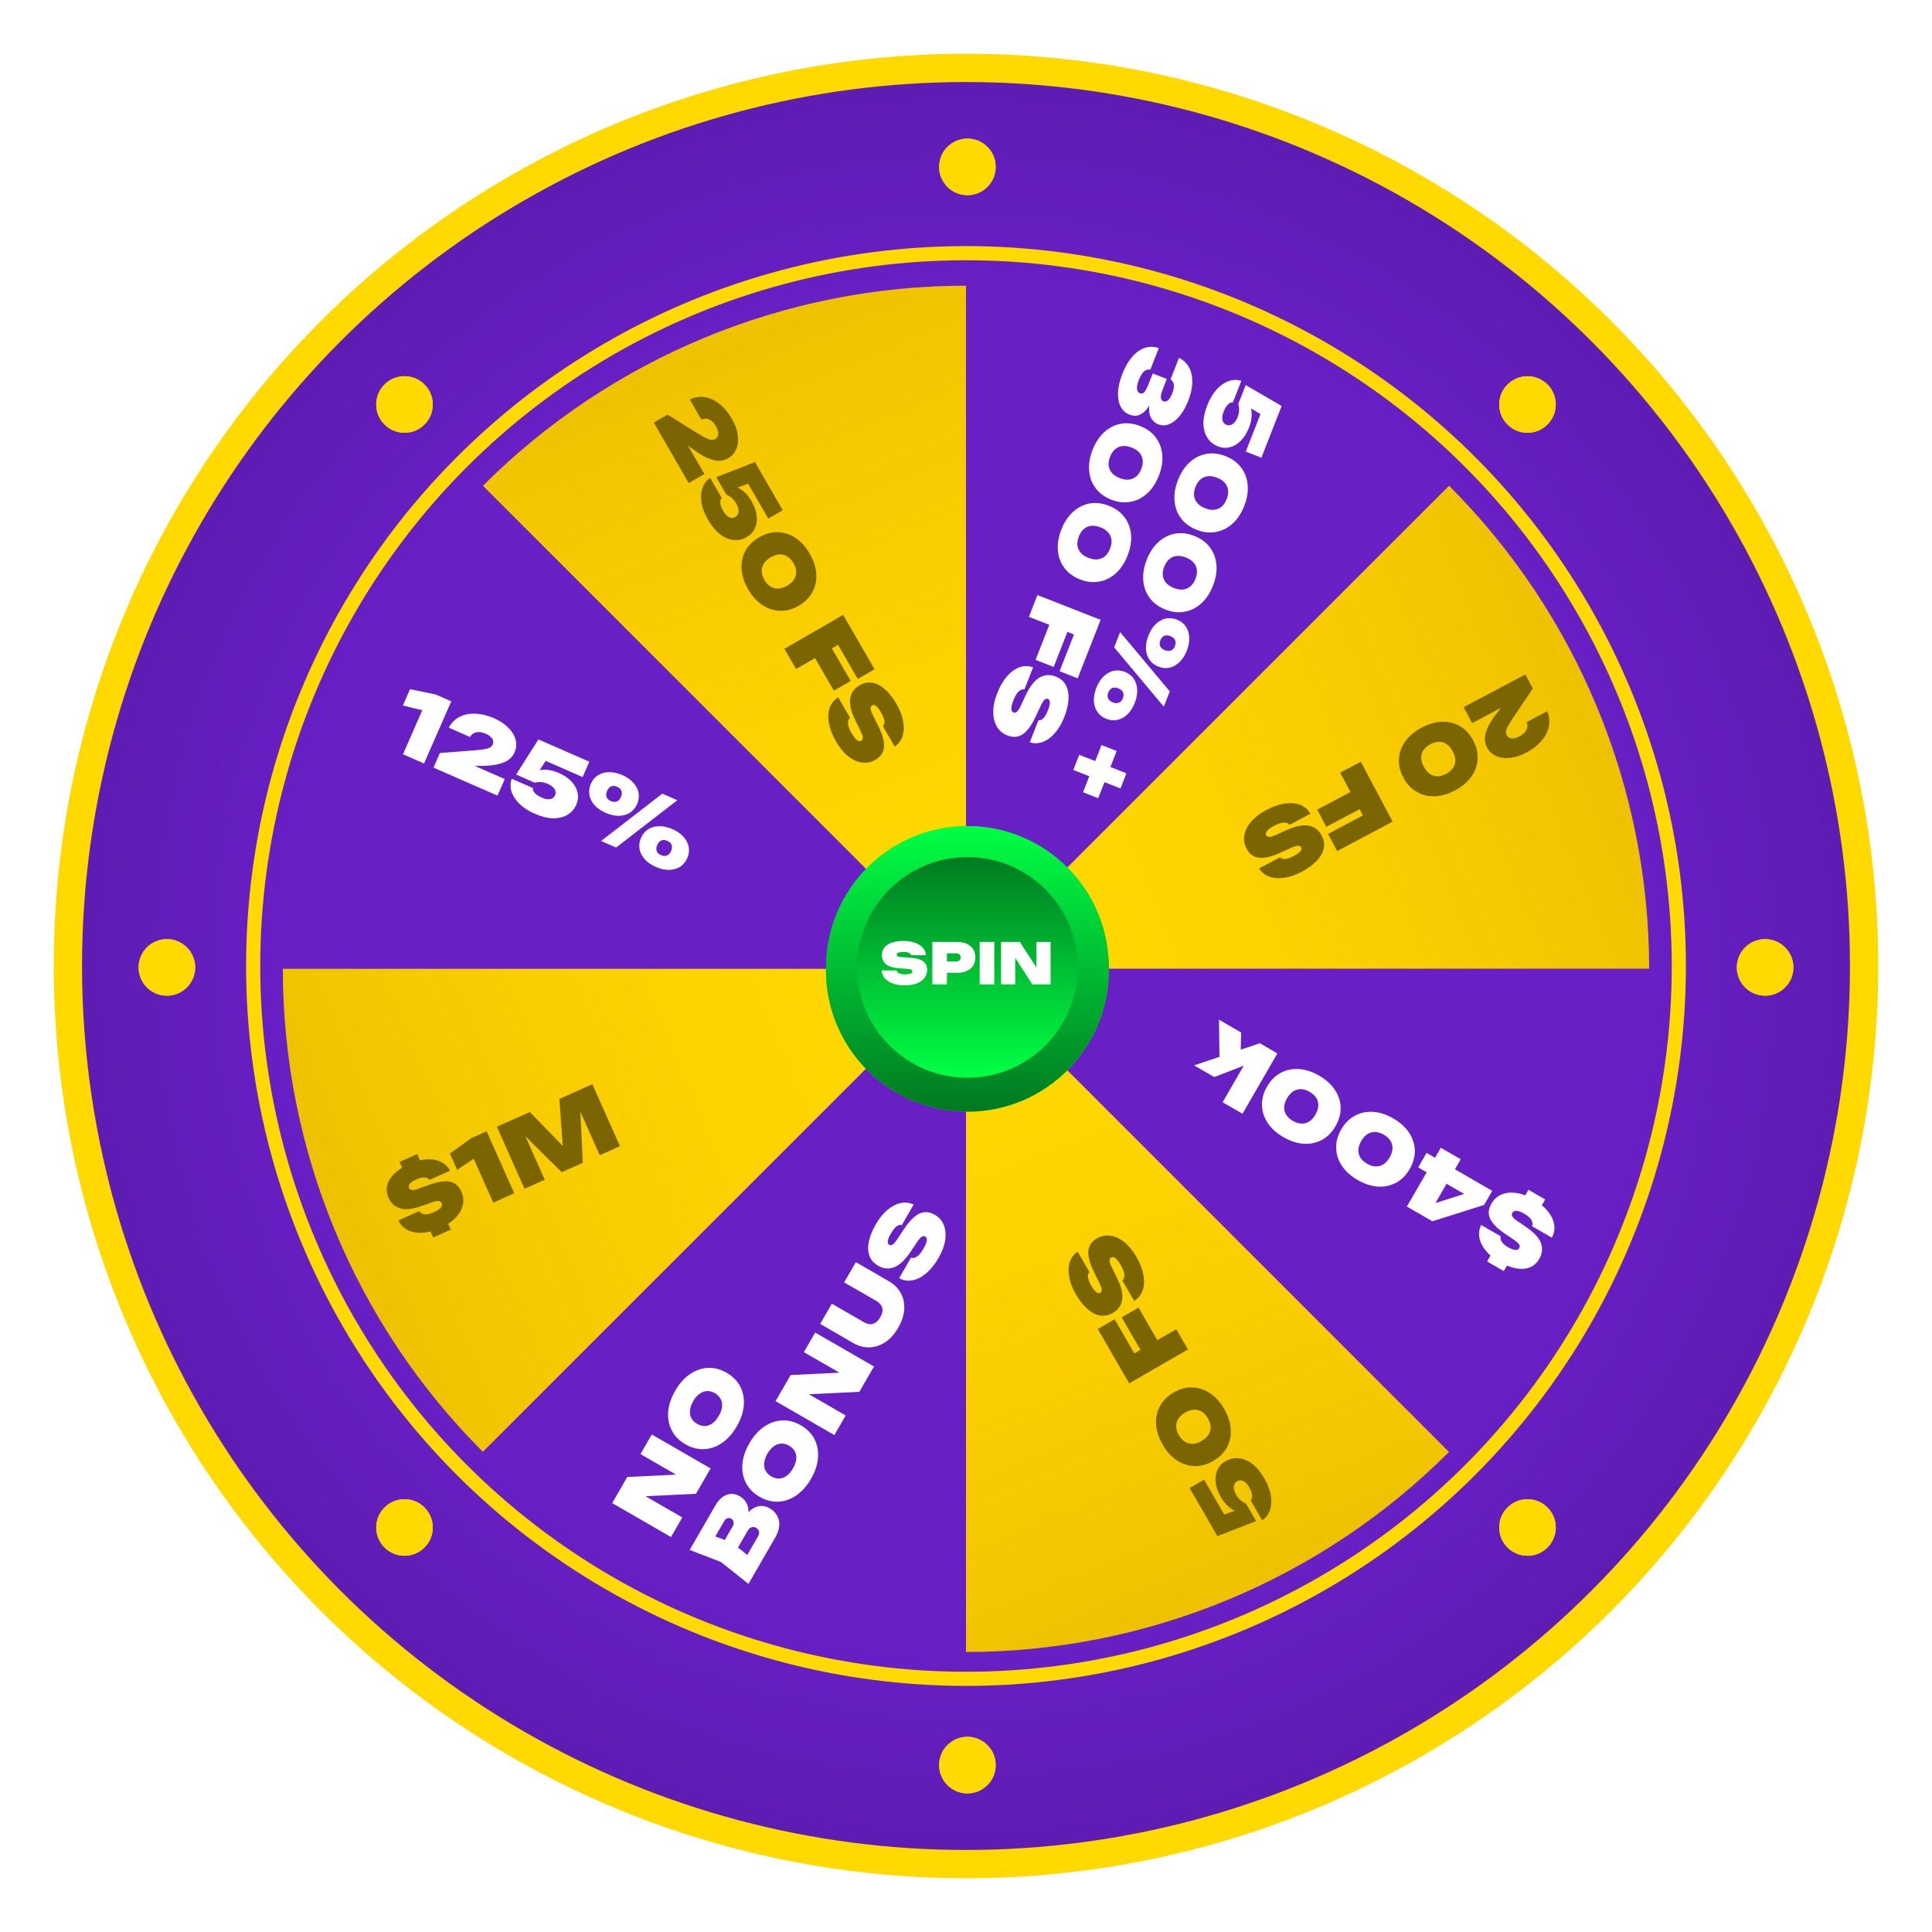
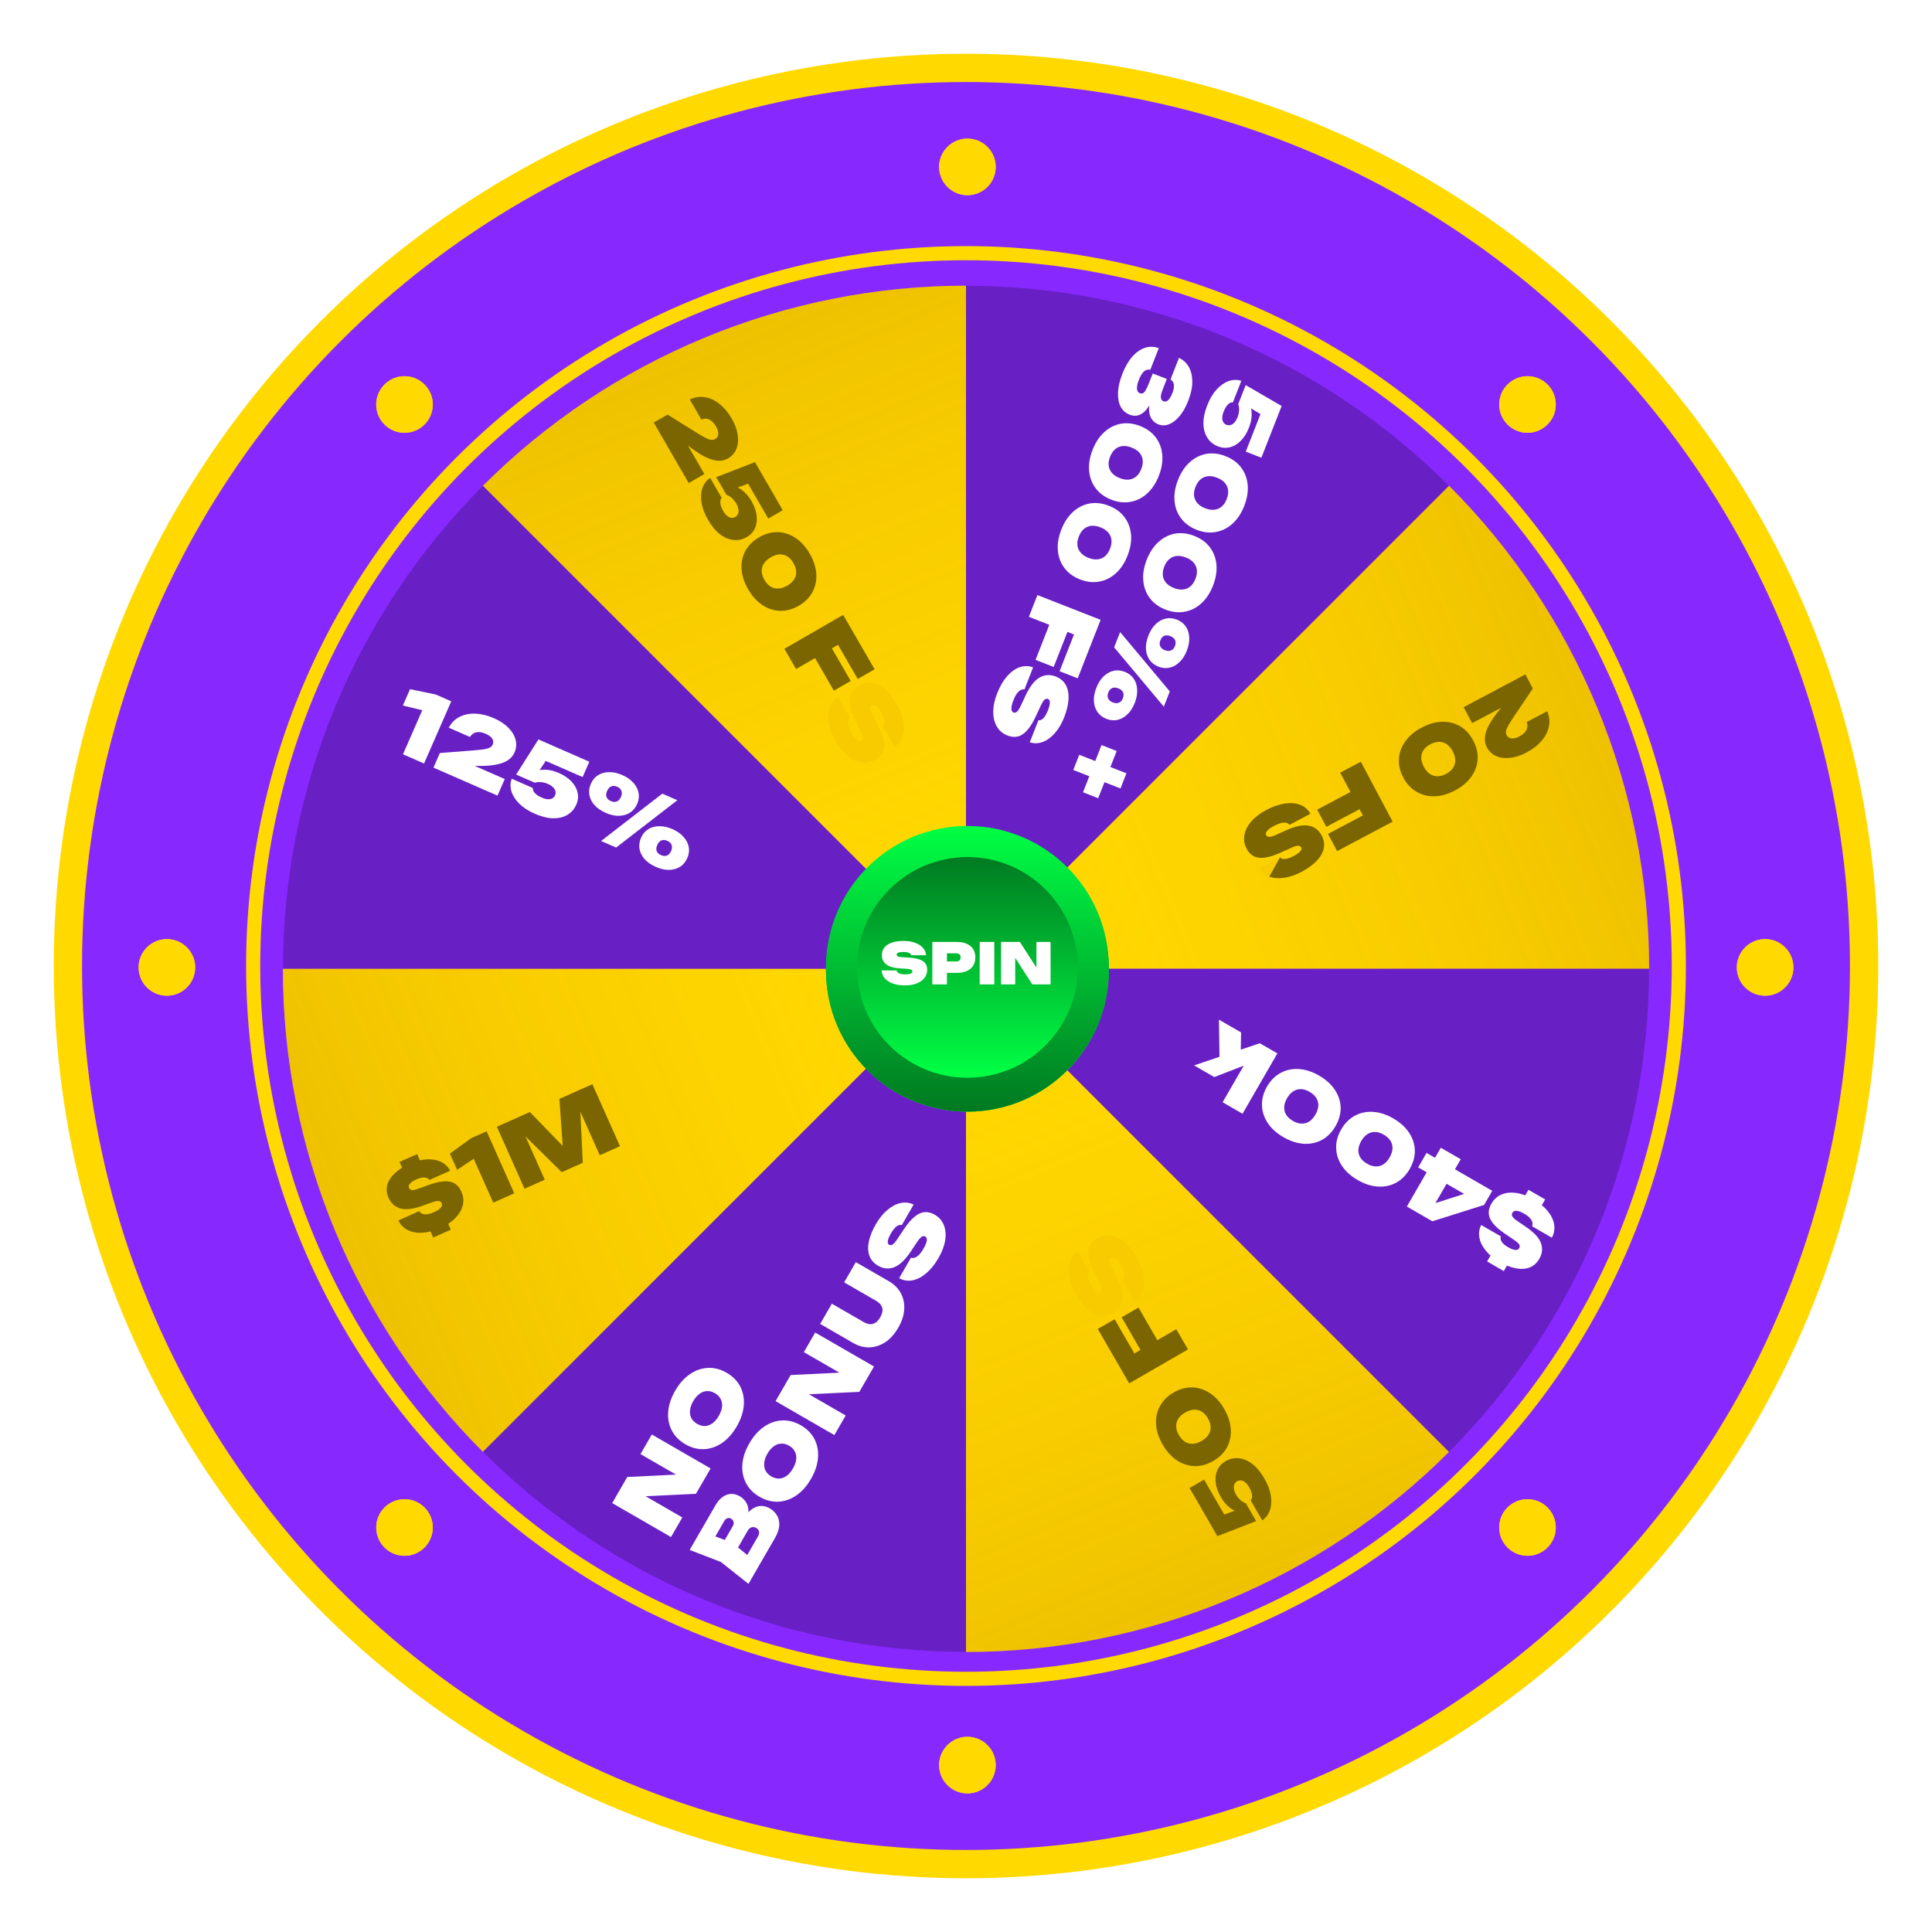
<svg xmlns="http://www.w3.org/2000/svg" width="683" height="683" viewBox="0 0 683 683" fill="none">
  <circle cx="341.5" cy="341.5" r="317.5" fill="#8728FF" />
-   <circle cx="341.5" cy="341.5" r="317.5" fill="url(#paint0_radial_2180_85)" fill-opacity="0.3" />
  <circle cx="341.5" cy="341.5" r="317.5" stroke="#FFD900" stroke-width="10" />
  <path d="M512.25 171.75C489.827 149.327 463.207 131.54 433.909 119.405C404.612 107.269 373.211 101.023 341.5 101.023L341.5 342.5L512.25 171.75Z" fill="#6820C4" />
  <path d="M170.75 171.75C148.327 194.173 130.54 220.793 118.405 250.091C106.269 279.388 100.023 310.789 100.023 342.5L341.5 342.5L170.75 171.75Z" fill="#6820C4" />
  <path d="M100 342.5C100 374.214 106.247 405.618 118.383 434.918C130.52 464.218 148.308 490.841 170.734 513.266L341.5 342.5L100 342.5Z" fill="#FFD900" />
  <path d="M100 342.5C100 374.214 106.247 405.618 118.383 434.918C130.52 464.218 148.308 490.841 170.734 513.266L341.5 342.5L100 342.5Z" fill="url(#paint0_linear_2425_152)" fill-opacity="0.2" />
  <path d="M341.5 101C309.786 101 278.382 107.247 249.082 119.383C219.782 131.52 193.159 149.308 170.734 171.734L341.5 342.5L341.5 101Z" fill="#FFD900" />
  <path d="M341.5 101C309.786 101 278.382 107.247 249.082 119.383C219.782 131.52 193.159 149.308 170.734 171.734L341.5 342.5L341.5 101Z" fill="url(#paint1_linear_2425_152)" fill-opacity="0.2" />
  <path d="M583 342.5C583 310.786 576.753 279.382 564.617 250.082C552.48 220.782 534.692 194.159 512.266 171.734L341.5 342.5H583Z" fill="#FFD900" />
  <path d="M583 342.5C583 310.786 576.753 279.382 564.617 250.082C552.48 220.782 534.692 194.159 512.266 171.734L341.5 342.5H583Z" fill="url(#paint2_linear_2425_152)" fill-opacity="0.2" />
  <path d="M341.5 584C373.215 584 404.618 577.753 433.918 565.617C463.218 553.48 489.841 535.692 512.267 513.266L341.5 342.5L341.5 584Z" fill="#FFD900" />
  <path d="M341.5 584C373.215 584 404.618 577.753 433.918 565.617C463.218 553.48 489.841 535.692 512.267 513.266L341.5 342.5L341.5 584Z" fill="url(#paint3_linear_2425_152)" fill-opacity="0.2" />
  <path d="M170.75 513.25C193.174 535.673 219.794 553.46 249.091 565.596C278.388 577.731 309.789 583.977 341.5 583.977L341.5 342.5L170.75 513.25Z" fill="#6820C4" />
  <path d="M512.25 513.25C534.673 490.827 552.46 464.206 564.595 434.909C576.731 405.612 582.977 374.211 582.977 342.5L341.5 342.5L512.25 513.25Z" fill="#6820C4" />
  <path d="M296.319 246.505L300.511 253.766C300.147 254.075 299.919 254.49 299.826 255.012C299.751 255.523 299.807 256.131 299.993 256.837C300.197 257.532 300.544 258.304 301.035 259.154C301.675 260.262 302.282 261.058 302.856 261.539C303.44 262.039 303.982 262.145 304.48 261.857C304.813 261.665 304.989 261.33 305.008 260.851C305.045 260.361 304.786 259.55 304.231 258.417L302.469 254.853C300.869 251.613 300.233 248.975 300.56 246.939C300.887 244.903 301.974 243.351 303.822 242.285C305.374 241.389 306.923 241.085 308.469 241.375C310.016 241.664 311.507 242.454 312.941 243.744C314.387 245.053 315.728 246.779 316.965 248.922C318.171 251.01 318.942 253.028 319.279 254.977C319.644 256.933 319.573 258.686 319.064 260.237C318.565 261.805 317.641 263.041 316.29 263.944L312.098 256.684C312.399 256.436 312.578 256.086 312.637 255.633C312.707 255.199 312.646 254.667 312.455 254.038C312.265 253.41 311.94 252.698 311.481 251.903C310.895 250.887 310.329 250.142 309.784 249.668C309.251 249.213 308.753 249.119 308.291 249.385C307.977 249.567 307.805 249.888 307.775 250.348C307.756 250.827 307.992 251.578 308.484 252.599L310.474 256.623C311.518 258.73 312.163 260.551 312.408 262.084C312.671 263.607 312.553 264.895 312.052 265.948C311.562 267.019 310.707 267.907 309.488 268.611C307.954 269.496 306.354 269.817 304.685 269.573C303.017 269.329 301.385 268.571 299.789 267.3C298.222 266.037 296.81 264.315 295.551 262.135C294.25 259.881 293.413 257.729 293.042 255.677C292.67 253.625 292.761 251.799 293.315 250.198C293.879 248.616 294.881 247.385 296.319 246.505Z" fill="#F7CB00" />
-   <path d="M296.319 246.505L300.511 253.766C300.147 254.075 299.919 254.49 299.826 255.012C299.751 255.523 299.807 256.131 299.993 256.837C300.197 257.532 300.544 258.304 301.035 259.154C301.675 260.262 302.282 261.058 302.856 261.539C303.44 262.039 303.982 262.145 304.48 261.857C304.813 261.665 304.989 261.33 305.008 260.851C305.045 260.361 304.786 259.55 304.231 258.417L302.469 254.853C300.869 251.613 300.233 248.975 300.56 246.939C300.887 244.903 301.974 243.351 303.822 242.285C305.374 241.389 306.923 241.085 308.469 241.375C310.016 241.664 311.507 242.454 312.941 243.744C314.387 245.053 315.728 246.779 316.965 248.922C318.171 251.01 318.942 253.028 319.279 254.977C319.644 256.933 319.573 258.686 319.064 260.237C318.565 261.805 317.641 263.041 316.29 263.944L312.098 256.684C312.399 256.436 312.578 256.086 312.637 255.633C312.707 255.199 312.646 254.667 312.455 254.038C312.265 253.41 311.94 252.698 311.481 251.903C310.895 250.887 310.329 250.142 309.784 249.668C309.251 249.213 308.753 249.119 308.291 249.385C307.977 249.567 307.805 249.888 307.775 250.348C307.756 250.827 307.992 251.578 308.484 252.599L310.474 256.623C311.518 258.73 312.163 260.551 312.408 262.084C312.671 263.607 312.553 264.895 312.052 265.948C311.562 267.019 310.707 267.907 309.488 268.611C307.954 269.496 306.354 269.817 304.685 269.573C303.017 269.329 301.385 268.571 299.789 267.3C298.222 266.037 296.81 264.315 295.551 262.135C294.25 259.881 293.413 257.729 293.042 255.677C292.67 253.625 292.761 251.799 293.315 250.198C293.879 248.616 294.881 247.385 296.319 246.505Z" fill="black" fill-opacity="0.5" />
  <path d="M291.976 225.544L300.744 240.731L294.786 244.171L286.018 228.984L291.976 225.544ZM309.184 236.597L303.226 240.037L294.362 224.684L299.437 226.114L281.423 236.514L277.295 229.364L298.08 217.364L309.184 236.597Z" fill="#F7CB00" />
  <path d="M291.976 225.544L300.744 240.731L294.786 244.171L286.018 228.984L291.976 225.544ZM309.184 236.597L303.226 240.037L294.362 224.684L299.437 226.114L281.423 236.514L277.295 229.364L298.08 217.364L309.184 236.597Z" fill="black" fill-opacity="0.5" />
  <path d="M264.483 208.324C263.086 205.904 262.312 203.518 262.161 201.166C262.021 198.833 262.471 196.689 263.51 194.734C264.578 192.787 266.202 191.184 268.382 189.925C270.562 188.667 272.753 188.067 274.955 188.126C277.186 188.193 279.277 188.87 281.228 190.158C283.189 191.464 284.868 193.328 286.265 195.748C287.663 198.168 288.431 200.545 288.572 202.878C288.722 205.23 288.263 207.379 287.195 209.326C286.156 211.281 284.546 212.888 282.366 214.146C280.186 215.405 277.981 216.001 275.75 215.934C273.548 215.875 271.466 215.193 269.505 213.886C267.554 212.598 265.88 210.744 264.483 208.324ZM270.263 205.024C271.17 206.594 272.318 207.557 273.706 207.914C275.123 208.278 276.644 207.991 278.27 207.052C279.915 206.103 280.924 204.929 281.299 203.53C281.684 202.149 281.419 200.665 280.501 199.076C279.595 197.506 278.442 196.533 277.043 196.158C275.644 195.783 274.132 196.065 272.506 197.004C270.862 197.953 269.843 199.133 269.45 200.542C269.075 201.941 269.346 203.435 270.263 205.024Z" fill="#F7CB00" />
  <path d="M264.483 208.324C263.086 205.904 262.312 203.518 262.161 201.166C262.021 198.833 262.471 196.689 263.51 194.734C264.578 192.787 266.202 191.184 268.382 189.925C270.562 188.667 272.753 188.067 274.955 188.126C277.186 188.193 279.277 188.87 281.228 190.158C283.189 191.464 284.868 193.328 286.265 195.748C287.663 198.168 288.431 200.545 288.572 202.878C288.722 205.23 288.263 207.379 287.195 209.326C286.156 211.281 284.546 212.888 282.366 214.146C280.186 215.405 277.981 216.001 275.75 215.934C273.548 215.875 271.466 215.193 269.505 213.886C267.554 212.598 265.88 210.744 264.483 208.324ZM270.263 205.024C271.17 206.594 272.318 207.557 273.706 207.914C275.123 208.278 276.644 207.991 278.27 207.052C279.915 206.103 280.924 204.929 281.299 203.53C281.684 202.149 281.419 200.665 280.501 199.076C279.595 197.506 278.442 196.533 277.043 196.158C275.644 195.783 274.132 196.065 272.506 197.004C270.862 197.953 269.843 199.133 269.45 200.542C269.075 201.941 269.346 203.435 270.263 205.024Z" fill="black" fill-opacity="0.5" />
  <path d="M266.9 163.359L276.724 180.375L271.597 183.335L262.957 168.37L265.599 170.577L258.319 173.265L257.375 171.63C258.32 171.602 259.276 171.764 260.243 172.117C261.211 172.47 262.154 173.058 263.073 173.883C264.022 174.714 264.901 175.833 265.712 177.237C266.725 178.992 267.319 180.681 267.493 182.305C267.696 183.937 267.497 185.406 266.897 186.714C266.326 188.029 265.366 189.076 264.018 189.854C262.521 190.718 260.96 191.065 259.335 190.895C257.72 190.744 256.127 190.075 254.555 188.888C253.001 187.691 251.579 185.975 250.289 183.739C249.062 181.615 248.295 179.582 247.987 177.641C247.698 175.689 247.819 173.957 248.349 172.444C248.909 170.938 249.814 169.775 251.064 168.955L255.144 176.021C254.747 176.399 254.577 177.002 254.637 177.83C254.714 178.647 255.057 179.582 255.665 180.635C256.092 181.374 256.541 181.94 257.014 182.332C257.498 182.743 257.98 182.981 258.462 183.048C258.973 183.122 259.469 183.021 259.949 182.744C260.393 182.488 260.71 182.12 260.901 181.64C261.103 181.179 261.147 180.636 261.033 180.012C260.948 179.396 260.697 178.728 260.281 178.007C259.94 177.416 259.561 176.908 259.143 176.484C258.755 176.068 258.353 175.733 257.936 175.481C257.549 175.237 257.17 175.049 256.799 174.919L253.199 168.683L266.9 163.359Z" fill="#F7CB00" />
  <path d="M266.9 163.359L276.724 180.375L271.597 183.335L262.957 168.37L265.599 170.577L258.319 173.265L257.375 171.63C258.32 171.602 259.276 171.764 260.243 172.117C261.211 172.47 262.154 173.058 263.073 173.883C264.022 174.714 264.901 175.833 265.712 177.237C266.725 178.992 267.319 180.681 267.493 182.305C267.696 183.937 267.497 185.406 266.897 186.714C266.326 188.029 265.366 189.076 264.018 189.854C262.521 190.718 260.96 191.065 259.335 190.895C257.72 190.744 256.127 190.075 254.555 188.888C253.001 187.691 251.579 185.975 250.289 183.739C249.062 181.615 248.295 179.582 247.987 177.641C247.698 175.689 247.819 173.957 248.349 172.444C248.909 170.938 249.814 169.775 251.064 168.955L255.144 176.021C254.747 176.399 254.577 177.002 254.637 177.83C254.714 178.647 255.057 179.582 255.665 180.635C256.092 181.374 256.541 181.94 257.014 182.332C257.498 182.743 257.98 182.981 258.462 183.048C258.973 183.122 259.469 183.021 259.949 182.744C260.393 182.488 260.71 182.12 260.901 181.64C261.103 181.179 261.147 180.636 261.033 180.012C260.948 179.396 260.697 178.728 260.281 178.007C259.94 177.416 259.561 176.908 259.143 176.484C258.755 176.068 258.353 175.733 257.936 175.481C257.549 175.237 257.17 175.049 256.799 174.919L253.199 168.683L266.9 163.359Z" fill="black" fill-opacity="0.5" />
  <path d="M243.848 141.224C245.623 140.372 247.413 140.102 249.219 140.414C251.043 140.716 252.764 141.52 254.382 142.828C256.028 144.144 257.459 145.855 258.675 147.961C259.838 149.975 260.546 151.906 260.801 153.755C261.074 155.592 260.914 157.236 260.323 158.686C259.75 160.126 258.761 161.251 257.357 162.061C256.267 162.691 255.069 162.963 253.764 162.879C252.459 162.795 251 162.357 249.385 161.565C247.77 160.773 245.95 159.606 243.927 158.065L239.044 154.344L240.758 153.28L249.014 167.58L243.472 170.78L231.12 149.386L235.997 146.57L245.976 152.781C247.406 153.679 248.54 154.342 249.378 154.77C250.216 155.198 250.885 155.439 251.386 155.495C251.915 155.559 252.392 155.468 252.817 155.223C253.279 154.956 253.593 154.603 253.757 154.163C253.933 153.741 253.965 153.243 253.854 152.666C253.761 152.079 253.523 151.453 253.139 150.788C252.606 149.864 252.039 149.181 251.439 148.74C250.85 148.316 250.257 148.079 249.662 148.029C249.066 147.979 248.494 148.075 247.944 148.319L243.848 141.224Z" fill="#F7CB00" />
  <path d="M243.848 141.224C245.623 140.372 247.413 140.102 249.219 140.414C251.043 140.716 252.764 141.52 254.382 142.828C256.028 144.144 257.459 145.855 258.675 147.961C259.838 149.975 260.546 151.906 260.801 153.755C261.074 155.592 260.914 157.236 260.323 158.686C259.75 160.126 258.761 161.251 257.357 162.061C256.267 162.691 255.069 162.963 253.764 162.879C252.459 162.795 251 162.357 249.385 161.565C247.77 160.773 245.95 159.606 243.927 158.065L239.044 154.344L240.758 153.28L249.014 167.58L243.472 170.78L231.12 149.386L235.997 146.57L245.976 152.781C247.406 153.679 248.54 154.342 249.378 154.77C250.216 155.198 250.885 155.439 251.386 155.495C251.915 155.559 252.392 155.468 252.817 155.223C253.279 154.956 253.593 154.603 253.757 154.163C253.933 153.741 253.965 153.243 253.854 152.666C253.761 152.079 253.523 151.453 253.139 150.788C252.606 149.864 252.039 149.181 251.439 148.74C250.85 148.316 250.257 148.079 249.662 148.029C249.066 147.979 248.494 148.075 247.944 148.319L243.848 141.224Z" fill="black" fill-opacity="0.5" />
  <path d="M400.95 459.913L396.758 452.652C397.122 452.343 397.35 451.928 397.443 451.407C397.518 450.896 397.462 450.287 397.276 449.582C397.072 448.887 396.725 448.114 396.234 447.264C395.594 446.156 394.987 445.361 394.413 444.879C393.829 444.379 393.287 444.273 392.789 444.561C392.456 444.753 392.28 445.088 392.261 445.567C392.224 446.057 392.483 446.868 393.038 448.001L394.8 451.565C396.4 454.805 397.036 457.443 396.709 459.479C396.382 461.515 395.295 463.067 393.447 464.134C391.895 465.03 390.346 465.333 388.8 465.043C387.253 464.754 385.762 463.964 384.328 462.674C382.882 461.365 381.541 459.639 380.304 457.496C379.098 455.409 378.327 453.39 377.991 451.442C377.625 449.485 377.696 447.732 378.205 446.182C378.704 444.613 379.628 443.377 380.979 442.474L385.171 449.735C384.871 449.982 384.691 450.332 384.632 450.785C384.562 451.219 384.623 451.751 384.814 452.38C385.004 453.009 385.329 453.72 385.788 454.515C386.374 455.531 386.94 456.276 387.485 456.75C388.018 457.205 388.516 457.3 388.978 457.033C389.292 456.852 389.464 456.531 389.494 456.07C389.513 455.591 389.277 454.841 388.785 453.819L386.795 449.795C385.751 447.688 385.106 445.868 384.861 444.334C384.598 442.811 384.716 441.523 385.217 440.47C385.707 439.399 386.562 438.512 387.781 437.808C389.315 436.922 390.915 436.602 392.584 436.846C394.252 437.09 395.884 437.847 397.48 439.118C399.047 440.381 400.459 442.103 401.718 444.283C403.019 446.537 403.856 448.69 404.227 450.741C404.599 452.793 404.508 454.619 403.954 456.22C403.39 457.802 402.388 459.033 400.95 459.913Z" fill="#F7CB00" />
-   <path d="M400.95 459.913L396.758 452.652C397.122 452.343 397.35 451.928 397.443 451.407C397.518 450.896 397.462 450.287 397.276 449.582C397.072 448.887 396.725 448.114 396.234 447.264C395.594 446.156 394.987 445.361 394.413 444.879C393.829 444.379 393.287 444.273 392.789 444.561C392.456 444.753 392.28 445.088 392.261 445.567C392.224 446.057 392.483 446.868 393.038 448.001L394.8 451.565C396.4 454.805 397.036 457.443 396.709 459.479C396.382 461.515 395.295 463.067 393.447 464.134C391.895 465.03 390.346 465.333 388.8 465.043C387.253 464.754 385.762 463.964 384.328 462.674C382.882 461.365 381.541 459.639 380.304 457.496C379.098 455.409 378.327 453.39 377.991 451.442C377.625 449.485 377.696 447.732 378.205 446.182C378.704 444.613 379.628 443.377 380.979 442.474L385.171 449.735C384.871 449.982 384.691 450.332 384.632 450.785C384.562 451.219 384.623 451.751 384.814 452.38C385.004 453.009 385.329 453.72 385.788 454.515C386.374 455.531 386.94 456.276 387.485 456.75C388.018 457.205 388.516 457.3 388.978 457.033C389.292 456.852 389.464 456.531 389.494 456.07C389.513 455.591 389.277 454.841 388.785 453.819L386.795 449.795C385.751 447.688 385.106 445.868 384.861 444.334C384.598 442.811 384.716 441.523 385.217 440.47C385.707 439.399 386.562 438.512 387.781 437.808C389.315 436.922 390.915 436.602 392.584 436.846C394.252 437.09 395.884 437.847 397.48 439.118C399.047 440.381 400.459 442.103 401.718 444.283C403.019 446.537 403.856 448.69 404.227 450.741C404.599 452.793 404.508 454.619 403.954 456.22C403.39 457.802 402.388 459.033 400.95 459.913Z" fill="black" fill-opacity="0.5" />
  <path d="M405.293 480.874L396.525 465.688L402.483 462.248L411.251 477.434L405.293 480.874ZM388.085 469.821L394.043 466.381L402.907 481.734L397.832 480.304L415.846 469.904L419.974 477.054L399.189 489.054L388.085 469.821Z" fill="#F7CB00" />
  <path d="M405.293 480.874L396.525 465.688L402.483 462.248L411.251 477.434L405.293 480.874ZM388.085 469.821L394.043 466.381L402.907 481.734L397.832 480.304L415.846 469.904L419.974 477.054L399.189 489.054L388.085 469.821Z" fill="black" fill-opacity="0.5" />
  <path d="M432.786 498.094C434.184 500.514 434.958 502.9 435.108 505.252C435.248 507.585 434.799 509.729 433.76 511.684C432.691 513.631 431.067 515.234 428.887 516.493C426.707 517.751 424.516 518.351 422.314 518.292C420.083 518.225 417.993 517.548 416.042 516.26C414.081 514.954 412.401 513.09 411.004 510.67C409.607 508.25 408.838 505.873 408.698 503.54C408.547 501.188 409.006 499.039 410.074 497.092C411.114 495.137 412.723 493.53 414.903 492.272C417.083 491.013 419.289 490.417 421.52 490.484C423.722 490.543 425.803 491.225 427.764 492.532C429.715 493.82 431.389 495.674 432.786 498.094ZM427.006 501.394C426.099 499.824 424.952 498.861 423.564 498.504C422.147 498.14 420.625 498.427 418.999 499.366C417.355 500.315 416.345 501.489 415.971 502.888C415.585 504.269 415.851 505.753 416.768 507.342C417.675 508.912 418.828 509.885 420.227 510.26C421.625 510.635 423.138 510.353 424.764 509.414C426.408 508.465 427.427 507.285 427.82 505.876C428.195 504.477 427.923 502.983 427.006 501.394Z" fill="#F7CB00" />
  <path d="M432.786 498.094C434.184 500.514 434.958 502.9 435.108 505.252C435.248 507.585 434.799 509.729 433.76 511.684C432.691 513.631 431.067 515.234 428.887 516.493C426.707 517.751 424.516 518.351 422.314 518.292C420.083 518.225 417.993 517.548 416.042 516.26C414.081 514.954 412.401 513.09 411.004 510.67C409.607 508.25 408.838 505.873 408.698 503.54C408.547 501.188 409.006 499.039 410.074 497.092C411.114 495.137 412.723 493.53 414.903 492.272C417.083 491.013 419.289 490.417 421.52 490.484C423.722 490.543 425.803 491.225 427.764 492.532C429.715 493.82 431.389 495.674 432.786 498.094ZM427.006 501.394C426.099 499.824 424.952 498.861 423.564 498.504C422.147 498.14 420.625 498.427 418.999 499.366C417.355 500.315 416.345 501.489 415.971 502.888C415.585 504.269 415.851 505.753 416.768 507.342C417.675 508.912 418.828 509.885 420.227 510.26C421.625 510.635 423.138 510.353 424.764 509.414C426.408 508.465 427.427 507.285 427.82 505.876C428.195 504.477 427.923 502.983 427.006 501.394Z" fill="black" fill-opacity="0.5" />
  <path d="M430.369 543.059L420.545 526.043L425.672 523.083L434.312 538.048L431.67 535.841L438.95 533.154L439.894 534.789C438.949 534.817 437.993 534.654 437.026 534.301C436.058 533.948 435.115 533.36 434.196 532.536C433.247 531.704 432.368 530.586 431.557 529.182C430.544 527.426 429.95 525.737 429.776 524.113C429.573 522.481 429.772 521.012 430.372 519.705C430.943 518.39 431.903 517.343 433.251 516.564C434.748 515.7 436.309 515.353 437.934 515.523C439.549 515.675 441.143 516.344 442.714 517.53C444.268 518.727 445.69 520.443 446.98 522.679C448.207 524.804 448.974 526.836 449.282 528.777C449.571 530.729 449.45 532.461 448.92 533.974C448.36 535.48 447.455 536.643 446.205 537.463L442.125 530.397C442.522 530.019 442.692 529.416 442.633 528.588C442.555 527.771 442.212 526.836 441.604 525.783C441.177 525.044 440.728 524.478 440.255 524.086C439.771 523.676 439.289 523.437 438.807 523.37C438.296 523.296 437.8 523.397 437.32 523.675C436.876 523.931 436.559 524.298 436.368 524.778C436.166 525.24 436.123 525.782 436.236 526.406C436.321 527.022 436.572 527.691 436.988 528.411C437.329 529.002 437.708 529.51 438.126 529.934C438.514 530.351 438.916 530.685 439.333 530.937C439.72 531.181 440.099 531.369 440.47 531.5L444.07 537.735L430.369 543.059Z" fill="#F7CB00" />
  <path d="M430.369 543.059L420.545 526.043L425.672 523.083L434.312 538.048L431.67 535.841L438.95 533.154L439.894 534.789C438.949 534.817 437.993 534.654 437.026 534.301C436.058 533.948 435.115 533.36 434.196 532.536C433.247 531.704 432.368 530.586 431.557 529.182C430.544 527.426 429.95 525.737 429.776 524.113C429.573 522.481 429.772 521.012 430.372 519.705C430.943 518.39 431.903 517.343 433.251 516.564C434.748 515.7 436.309 515.353 437.934 515.523C439.549 515.675 441.143 516.344 442.714 517.53C444.268 518.727 445.69 520.443 446.98 522.679C448.207 524.804 448.974 526.836 449.282 528.777C449.571 530.729 449.45 532.461 448.92 533.974C448.36 535.48 447.455 536.643 446.205 537.463L442.125 530.397C442.522 530.019 442.692 529.416 442.633 528.588C442.555 527.771 442.212 526.836 441.604 525.783C441.177 525.044 440.728 524.478 440.255 524.086C439.771 523.676 439.289 523.437 438.807 523.37C438.296 523.296 437.8 523.397 437.32 523.675C436.876 523.931 436.559 524.298 436.368 524.778C436.166 525.24 436.123 525.782 436.236 526.406C436.321 527.022 436.572 527.691 436.988 528.411C437.329 529.002 437.708 529.51 438.126 529.934C438.514 530.351 438.916 530.685 439.333 530.937C439.72 531.181 440.099 531.369 440.47 531.5L444.07 537.735L430.369 543.059Z" fill="black" fill-opacity="0.5" />
  <path d="M463.263 287.671L455.857 291.599C455.562 291.225 455.155 290.981 454.637 290.87C454.129 290.777 453.519 290.811 452.807 290.971C452.105 291.15 451.321 291.47 450.454 291.93C449.323 292.529 448.507 293.107 448.005 293.663C447.484 294.229 447.358 294.767 447.628 295.276C447.808 295.615 448.137 295.803 448.615 295.839C449.103 295.894 449.923 295.664 451.075 295.15L454.7 293.517C457.995 292.034 460.655 291.493 462.678 291.893C464.701 292.293 466.213 293.435 467.212 295.32C468.052 296.903 468.299 298.462 467.955 299.997C467.61 301.533 466.767 302.994 465.426 304.381C464.066 305.779 462.293 307.057 460.107 308.217C457.978 309.346 455.933 310.045 453.973 310.311C452.005 310.607 450.255 310.472 448.724 309.908C447.175 309.353 445.973 308.385 445.119 307.003L452.525 303.074C452.762 303.383 453.105 303.575 453.556 303.65C453.987 303.736 454.521 303.694 455.156 303.526C455.791 303.358 456.514 303.059 457.325 302.629C458.361 302.08 459.126 301.541 459.619 301.014C460.093 300.497 460.205 300.002 459.956 299.531C459.786 299.211 459.471 299.028 459.012 298.981C458.534 298.945 457.775 299.154 456.737 299.609L452.644 301.454C450.501 302.421 448.659 303 447.117 303.19C445.586 303.398 444.303 303.234 443.269 302.695C442.216 302.167 441.36 301.281 440.7 300.037C439.87 298.473 439.607 296.862 439.911 295.203C440.214 293.545 441.03 291.941 442.357 290.392C443.676 288.872 445.447 287.522 447.671 286.342C449.97 285.122 452.152 284.364 454.216 284.066C456.279 283.768 458.101 283.925 459.681 284.536C461.242 285.157 462.436 286.202 463.263 287.671Z" fill="#F7CB00" />
-   <path d="M463.263 287.671L455.857 291.599C455.562 291.225 455.155 290.981 454.637 290.87C454.129 290.777 453.519 290.811 452.807 290.971C452.105 291.15 451.321 291.47 450.454 291.93C449.323 292.529 448.507 293.107 448.005 293.663C447.484 294.229 447.358 294.767 447.628 295.276C447.808 295.615 448.137 295.803 448.615 295.839C449.103 295.894 449.923 295.664 451.075 295.15L454.7 293.517C457.995 292.034 460.655 291.493 462.678 291.893C464.701 292.293 466.213 293.435 467.212 295.32C468.052 296.903 468.299 298.462 467.955 299.997C467.61 301.533 466.767 302.994 465.426 304.381C464.066 305.779 462.293 307.057 460.107 308.217C457.978 309.346 455.933 310.045 453.973 310.311C452.005 310.607 450.255 310.472 448.724 309.908C447.175 309.353 445.973 308.385 445.119 307.003L452.525 303.074C452.762 303.383 453.105 303.575 453.556 303.65C453.987 303.736 454.521 303.694 455.156 303.526C455.791 303.358 456.514 303.059 457.325 302.629C458.361 302.08 459.126 301.541 459.619 301.014C460.093 300.497 460.205 300.002 459.956 299.531C459.786 299.211 459.471 299.028 459.012 298.981C458.534 298.945 457.775 299.154 456.737 299.609L452.644 301.454C450.501 302.421 448.659 303 447.117 303.19C445.586 303.398 444.303 303.234 443.269 302.695C442.216 302.167 441.36 301.281 440.7 300.037C439.87 298.473 439.607 296.862 439.911 295.203C440.214 293.545 441.03 291.941 442.357 290.392C443.676 288.872 445.447 287.522 447.671 286.342C449.97 285.122 452.152 284.364 454.216 284.066C456.279 283.768 458.101 283.925 459.681 284.536C461.242 285.157 462.436 286.202 463.263 287.671Z" fill="black" fill-opacity="0.5" />
+   <path d="M463.263 287.671L455.857 291.599C455.562 291.225 455.155 290.981 454.637 290.87C454.129 290.777 453.519 290.811 452.807 290.971C452.105 291.15 451.321 291.47 450.454 291.93C449.323 292.529 448.507 293.107 448.005 293.663C447.484 294.229 447.358 294.767 447.628 295.276C447.808 295.615 448.137 295.803 448.615 295.839C449.103 295.894 449.923 295.664 451.075 295.15L454.7 293.517C457.995 292.034 460.655 291.493 462.678 291.893C464.701 292.293 466.213 293.435 467.212 295.32C468.052 296.903 468.299 298.462 467.955 299.997C467.61 301.533 466.767 302.994 465.426 304.381C464.066 305.779 462.293 307.057 460.107 308.217C457.978 309.346 455.933 310.045 453.973 310.311C452.005 310.607 450.255 310.472 448.724 309.908L452.525 303.074C452.762 303.383 453.105 303.575 453.556 303.65C453.987 303.736 454.521 303.694 455.156 303.526C455.791 303.358 456.514 303.059 457.325 302.629C458.361 302.08 459.126 301.541 459.619 301.014C460.093 300.497 460.205 300.002 459.956 299.531C459.786 299.211 459.471 299.028 459.012 298.981C458.534 298.945 457.775 299.154 456.737 299.609L452.644 301.454C450.501 302.421 448.659 303 447.117 303.19C445.586 303.398 444.303 303.234 443.269 302.695C442.216 302.167 441.36 301.281 440.7 300.037C439.87 298.473 439.607 296.862 439.911 295.203C440.214 293.545 441.03 291.941 442.357 290.392C443.676 288.872 445.447 287.522 447.671 286.342C449.97 285.122 452.152 284.364 454.216 284.066C456.279 283.768 458.101 283.925 459.681 284.536C461.242 285.157 462.436 286.202 463.263 287.671Z" fill="black" fill-opacity="0.5" />
  <path d="M484.367 284.084L468.875 292.301L465.651 286.223L481.143 278.006L484.367 284.084ZM472.703 300.884L469.479 294.806L485.141 286.499L483.529 291.519L473.783 273.144L481.076 269.275L492.322 290.477L472.703 300.884Z" fill="#F7CB00" />
  <path d="M484.367 284.084L468.875 292.301L465.651 286.223L481.143 278.006L484.367 284.084ZM472.703 300.884L469.479 294.806L485.141 286.499L483.529 291.519L473.783 273.144L481.076 269.275L492.322 290.477L472.703 300.884Z" fill="black" fill-opacity="0.5" />
  <path d="M502.563 257.226C505.032 255.916 507.444 255.229 509.8 255.162C512.137 255.106 514.263 255.632 516.179 256.741C518.087 257.879 519.63 259.559 520.81 261.783C521.989 264.007 522.51 266.218 522.372 268.416C522.225 270.644 521.473 272.709 520.116 274.612C518.74 276.525 516.818 278.136 514.349 279.446C511.88 280.755 509.477 281.438 507.14 281.494C504.785 281.561 502.653 281.025 500.746 279.887C498.83 278.779 497.282 277.112 496.102 274.889C494.923 272.665 494.406 270.439 494.553 268.212C494.691 266.014 495.448 263.958 496.824 262.045C498.181 260.142 500.094 258.536 502.563 257.226ZM505.654 263.121C504.052 263.971 503.048 265.083 502.642 266.457C502.227 267.861 502.46 269.391 503.339 271.05C504.229 272.727 505.366 273.778 506.75 274.203C508.116 274.638 509.609 274.425 511.23 273.566C512.832 272.716 513.845 271.599 514.27 270.215C514.695 268.83 514.467 267.309 513.588 265.65C512.698 263.973 511.556 262.912 510.162 262.469C508.777 262.044 507.274 262.261 505.654 263.121Z" fill="#F7CB00" />
  <path d="M502.563 257.226C505.032 255.916 507.444 255.229 509.8 255.162C512.137 255.106 514.263 255.632 516.179 256.741C518.087 257.879 519.63 259.559 520.81 261.783C521.989 264.007 522.51 266.218 522.372 268.416C522.225 270.644 521.473 272.709 520.116 274.612C518.74 276.525 516.818 278.136 514.349 279.446C511.88 280.755 509.477 281.438 507.14 281.494C504.785 281.561 502.653 281.025 500.746 279.887C498.83 278.779 497.282 277.112 496.102 274.889C494.923 272.665 494.406 270.439 494.553 268.212C494.691 266.014 495.448 263.958 496.824 262.045C498.181 260.142 500.094 258.536 502.563 257.226ZM505.654 263.121C504.052 263.971 503.048 265.083 502.642 266.457C502.227 267.861 502.46 269.391 503.339 271.05C504.229 272.727 505.366 273.778 506.75 274.203C508.116 274.638 509.609 274.425 511.23 273.566C512.832 272.716 513.845 271.599 514.27 270.215C514.695 268.83 514.467 267.309 513.588 265.65C512.698 263.973 511.556 262.912 510.162 262.469C508.777 262.044 507.274 262.261 505.654 263.121Z" fill="black" fill-opacity="0.5" />
  <path d="M546.95 251.432C547.737 253.235 547.943 255.034 547.566 256.828C547.199 258.64 546.333 260.331 544.968 261.901C543.594 263.499 541.833 264.868 539.685 266.007C537.63 267.097 535.675 267.735 533.819 267.923C531.972 268.13 530.335 267.912 528.907 267.268C527.489 266.644 526.4 265.616 525.641 264.183C525.051 263.071 524.822 261.865 524.952 260.564C525.083 259.263 525.574 257.819 526.423 256.234C527.272 254.648 528.504 252.872 530.117 250.906L534.011 246.16L535.012 247.911L520.425 255.648L517.426 249.994L539.25 238.418L541.889 243.394L535.324 253.143C534.375 254.54 533.671 255.649 533.214 256.471C532.757 257.294 532.491 257.954 532.417 258.452C532.334 258.979 532.408 259.459 532.638 259.892C532.888 260.363 533.23 260.689 533.663 260.87C534.078 261.06 534.576 261.11 535.156 261.02C535.746 260.948 536.38 260.733 537.058 260.373C538.001 259.873 538.703 259.331 539.167 258.748C539.611 258.174 539.869 257.59 539.94 256.997C540.012 256.403 539.936 255.828 539.713 255.27L546.95 251.432Z" fill="#F7CB00" />
  <path d="M546.95 251.432C547.737 253.235 547.943 255.034 547.566 256.828C547.199 258.64 546.333 260.331 544.968 261.901C543.594 263.499 541.833 264.868 539.685 266.007C537.63 267.097 535.675 267.735 533.819 267.923C531.972 268.13 530.335 267.912 528.907 267.268C527.489 266.644 526.4 265.616 525.641 264.183C525.051 263.071 524.822 261.865 524.952 260.564C525.083 259.263 525.574 257.819 526.423 256.234C527.272 254.648 528.504 252.872 530.117 250.906L534.011 246.16L535.012 247.911L520.425 255.648L517.426 249.994L539.25 238.418L541.889 243.394L535.324 253.143C534.375 254.54 533.671 255.649 533.214 256.471C532.757 257.294 532.491 257.954 532.417 258.452C532.334 258.979 532.408 259.459 532.638 259.892C532.888 260.363 533.23 260.689 533.663 260.87C534.078 261.06 534.576 261.11 535.156 261.02C535.746 260.948 536.38 260.733 537.058 260.373C538.001 259.873 538.703 259.331 539.167 258.748C539.611 258.174 539.869 257.59 539.94 256.997C540.012 256.403 539.936 255.828 539.713 255.27L546.95 251.432Z" fill="black" fill-opacity="0.5" />
  <path d="M209.42 383.286L219.182 405.21L212.02 408.399L203.521 389.31L204.973 388.874L206.027 411.068L198.573 414.387L182.824 398.841L184.106 398.024L192.58 417.055L185.418 420.244L175.656 398.319L187.32 393.126L201.821 408.072L199.219 409.23L197.756 388.479L209.42 383.286Z" fill="#F7CB00" />
  <path d="M209.42 383.286L219.182 405.21L212.02 408.399L203.521 389.31L204.973 388.874L206.027 411.068L198.573 414.387L182.824 398.841L184.106 398.024L192.58 417.055L185.418 420.244L175.656 398.319L187.32 393.126L201.821 408.072L199.219 409.23L197.756 388.479L209.42 383.286Z" fill="black" fill-opacity="0.5" />
  <path d="M172.038 399.93L181.8 421.855L174.375 425.161L165.836 405.984L170.506 407.583L161.614 413.574L159.05 407.815L166.542 402.377L172.038 399.93Z" fill="#F7CB00" />
  <path d="M172.038 399.93L181.8 421.855L174.375 425.161L165.836 405.984L170.506 407.583L161.614 413.574L159.05 407.815L166.542 402.377L172.038 399.93Z" fill="black" fill-opacity="0.5" />
  <path d="M155.702 434.106C153.441 435.113 151.31 435.676 149.309 435.797C147.327 435.908 145.598 435.592 144.123 434.848C142.647 434.104 141.547 432.971 140.823 431.449L148.189 428.168C148.599 428.827 149.256 429.2 150.159 429.288C151.073 429.348 152.154 429.1 153.401 428.545C154.512 428.05 155.309 427.532 155.791 426.99C156.274 426.449 156.39 425.895 156.138 425.33C156.008 425.038 155.812 424.833 155.549 424.716C155.298 424.571 154.951 424.527 154.51 424.584C154.059 424.621 153.504 424.763 152.843 425.01L149.247 426.296C146.005 427.459 143.432 427.764 141.528 427.211C139.615 426.639 138.233 425.397 137.383 423.487C136.671 421.889 136.515 420.359 136.915 418.897C137.326 417.406 138.208 416.032 139.564 414.775C140.929 413.49 142.684 412.37 144.828 411.415C146.933 410.478 148.933 409.961 150.828 409.864C152.715 409.748 154.383 410.033 155.832 410.719C157.273 411.385 158.372 412.437 159.129 413.875L151.792 417.142C151.479 416.65 150.943 416.364 150.183 416.282C149.433 416.172 148.425 416.399 147.158 416.963C146.164 417.406 145.431 417.884 144.96 418.397C144.479 418.892 144.36 419.411 144.603 419.957C144.716 420.211 144.884 420.404 145.107 420.538C145.33 420.673 145.648 420.73 146.059 420.71C146.482 420.662 147.027 420.524 147.697 420.296L151.744 418.844C153.899 418.072 155.713 417.661 157.185 417.613C158.669 417.536 159.889 417.81 160.844 418.435C161.791 419.041 162.547 419.977 163.111 421.244C163.823 422.842 163.989 424.449 163.611 426.066C163.225 427.662 162.36 429.156 161.018 430.548C159.676 431.939 157.904 433.125 155.702 434.106ZM153.144 437.487L151.244 433.219L157.47 430.446L159.371 434.714L153.144 437.487ZM143.564 415.971L141.247 410.768L147.474 407.995L149.791 413.199L143.564 415.971Z" fill="#F7CB00" />
  <path d="M155.702 434.106C153.441 435.113 151.31 435.676 149.309 435.797C147.327 435.908 145.598 435.592 144.123 434.848C142.647 434.104 141.547 432.971 140.823 431.449L148.189 428.168C148.599 428.827 149.256 429.2 150.159 429.288C151.073 429.348 152.154 429.1 153.401 428.545C154.512 428.05 155.309 427.532 155.791 426.99C156.274 426.449 156.39 425.895 156.138 425.33C156.008 425.038 155.812 424.833 155.549 424.716C155.298 424.571 154.951 424.527 154.51 424.584C154.059 424.621 153.504 424.763 152.843 425.01L149.247 426.296C146.005 427.459 143.432 427.764 141.528 427.211C139.615 426.639 138.233 425.397 137.383 423.487C136.671 421.889 136.515 420.359 136.915 418.897C137.326 417.406 138.208 416.032 139.564 414.775C140.929 413.49 142.684 412.37 144.828 411.415C146.933 410.478 148.933 409.961 150.828 409.864C152.715 409.748 154.383 410.033 155.832 410.719C157.273 411.385 158.372 412.437 159.129 413.875L151.792 417.142C151.479 416.65 150.943 416.364 150.183 416.282C149.433 416.172 148.425 416.399 147.158 416.963C146.164 417.406 145.431 417.884 144.96 418.397C144.479 418.892 144.36 419.411 144.603 419.957C144.716 420.211 144.884 420.404 145.107 420.538C145.33 420.673 145.648 420.73 146.059 420.71C146.482 420.662 147.027 420.524 147.697 420.296L151.744 418.844C153.899 418.072 155.713 417.661 157.185 417.613C158.669 417.536 159.889 417.81 160.844 418.435C161.791 419.041 162.547 419.977 163.111 421.244C163.823 422.842 163.989 424.449 163.611 426.066C163.225 427.662 162.36 429.156 161.018 430.548C159.676 431.939 157.904 433.125 155.702 434.106ZM153.144 437.487L151.244 433.219L157.47 430.446L159.371 434.714L153.144 437.487ZM143.564 415.971L141.247 410.768L147.474 407.995L149.791 413.199L143.564 415.971Z" fill="black" fill-opacity="0.5" />
  <path d="M214.129 287.361C212.507 286.651 211.2 285.753 210.208 284.667C209.225 283.562 208.609 282.361 208.361 281.065C208.122 279.749 208.298 278.417 208.888 277.069C209.469 275.74 210.32 274.726 211.44 274.029C212.561 273.332 213.856 272.979 215.327 272.97C216.806 272.942 218.357 273.283 219.979 273.993C221.621 274.711 222.923 275.619 223.887 276.716C224.879 277.802 225.499 278.993 225.746 280.289C225.994 281.586 225.827 282.898 225.246 284.227C224.656 285.576 223.796 286.608 222.668 287.325C221.547 288.023 220.248 288.385 218.768 288.413C217.317 288.43 215.771 288.08 214.129 287.361ZM215.951 283.198C216.732 283.54 217.432 283.591 218.05 283.349C218.677 283.087 219.166 282.556 219.516 281.755C219.867 280.953 219.926 280.234 219.693 279.596C219.479 278.967 218.981 278.482 218.199 278.139C217.398 277.789 216.684 277.744 216.057 278.005C215.45 278.275 214.971 278.811 214.621 279.612C214.27 280.414 214.202 281.129 214.415 281.758C214.657 282.376 215.169 282.856 215.951 283.198ZM231.859 306.472C230.236 305.762 228.929 304.864 227.938 303.778C226.954 302.672 226.339 301.472 226.091 300.176C225.852 298.86 226.027 297.528 226.617 296.179C227.199 294.85 228.05 293.837 229.17 293.14C230.29 292.442 231.586 292.089 233.056 292.081C234.536 292.053 236.086 292.394 237.709 293.104C239.35 293.822 240.653 294.73 241.617 295.827C242.608 296.913 243.228 298.104 243.476 299.4C243.724 300.696 243.557 302.009 242.975 303.338C242.385 304.686 241.526 305.719 240.397 306.436C239.277 307.133 237.977 307.496 236.498 307.524C235.047 307.541 233.5 307.19 231.859 306.472ZM233.68 302.309C234.462 302.651 235.162 302.701 235.78 302.46C236.407 302.198 236.895 301.667 237.246 300.866C237.597 300.064 237.655 299.345 237.422 298.707C237.208 298.078 236.711 297.592 235.929 297.25C235.128 296.9 234.414 296.855 233.787 297.116C233.18 297.386 232.701 297.922 232.35 298.723C232 299.524 231.931 300.24 232.145 300.869C232.387 301.487 232.898 301.967 233.68 302.309ZM234.144 280.576L239.45 282.898L217.809 299.625L212.503 297.303L234.144 280.576Z" fill="white" />
  <path d="M190.342 261.408L208.342 269.285L205.969 274.708L190.138 267.781L193.574 267.992L189.306 274.472L187.576 273.715C188.32 273.133 189.186 272.697 190.174 272.407C191.163 272.118 192.271 272.033 193.5 272.151C194.757 272.259 196.128 272.638 197.614 273.288C199.47 274.1 200.95 275.109 202.053 276.313C203.184 277.507 203.895 278.808 204.187 280.216C204.507 281.614 204.355 283.026 203.731 284.452C203.038 286.036 201.987 287.241 200.577 288.067C199.187 288.903 197.507 289.309 195.538 289.285C193.577 289.242 191.415 288.704 189.05 287.669C186.802 286.685 184.979 285.503 183.581 284.123C182.191 282.723 181.261 281.256 180.79 279.723C180.348 278.179 180.388 276.706 180.908 275.304L188.384 278.575C188.287 279.115 188.508 279.701 189.047 280.332C189.594 280.944 190.425 281.494 191.539 281.981C192.32 282.324 193.018 282.512 193.631 282.548C194.264 282.592 194.794 282.498 195.222 282.266C195.677 282.023 196.016 281.647 196.239 281.139C196.444 280.67 196.481 280.186 196.35 279.686C196.239 279.195 195.953 278.732 195.491 278.297C195.058 277.851 194.46 277.461 193.698 277.128C193.072 276.854 192.466 276.67 191.878 276.576C191.319 276.471 190.796 276.44 190.311 276.484C189.855 276.517 189.438 276.591 189.062 276.706L182.466 273.819L190.342 261.408Z" fill="white" />
  <path d="M158.655 257.252C159.578 255.514 160.86 254.235 162.499 253.415C164.147 252.576 166.01 252.204 168.088 252.298C170.194 252.381 172.361 252.911 174.589 253.886C176.719 254.818 178.435 255.953 179.736 257.291C181.045 258.609 181.891 260.027 182.275 261.545C182.667 263.044 182.538 264.536 181.888 266.022C181.383 267.175 180.581 268.104 179.48 268.81C178.379 269.516 176.944 270.029 175.174 270.349C173.404 270.669 171.247 270.808 168.704 270.766L162.566 270.665L163.315 268.792L178.442 275.412L175.876 281.275L153.245 271.371L155.502 266.212L167.22 265.297C168.905 265.172 170.211 265.034 171.14 264.881C172.068 264.728 172.75 264.526 173.186 264.275C173.65 264.012 173.981 263.656 174.178 263.207C174.391 262.718 174.434 262.248 174.306 261.796C174.197 261.352 173.927 260.931 173.496 260.533C173.074 260.115 172.511 259.752 171.807 259.445C170.83 259.017 169.969 258.803 169.223 258.803C168.498 258.812 167.88 258.972 167.371 259.285C166.862 259.597 166.458 260.015 166.16 260.536L158.655 257.252Z" fill="white" />
  <path d="M159.531 247.925L149.91 269.912L142.464 266.653L150.879 247.422L152.845 251.95L142.427 249.417L144.954 243.642L154.02 245.513L159.531 247.925Z" fill="white" />
  <path d="M441.385 373.792L442.917 375.489L429.268 380.763L422.118 376.635L445.368 368.812L451.576 372.396L439.256 393.735L432.217 389.671L441.385 373.792ZM438.565 375.156L431.133 375.485L430.93 360.476L438.745 364.988L438.565 375.156Z" fill="white" />
  <path d="M466.31 380.238C468.73 381.636 470.594 383.315 471.9 385.276C473.188 387.227 473.871 389.308 473.948 391.521C473.997 393.741 473.391 395.941 472.133 398.121C470.874 400.301 469.277 401.916 467.34 402.966C465.375 404.024 463.225 404.483 460.892 404.343C458.54 404.192 456.154 403.418 453.734 402.02C451.314 400.623 449.46 398.949 448.172 396.999C446.866 395.037 446.188 392.946 446.14 390.726C446.062 388.514 446.653 386.317 447.912 384.137C449.17 381.957 450.782 380.338 452.748 379.281C454.684 378.231 456.828 377.781 459.18 377.932C461.513 378.072 463.89 378.841 466.31 380.238ZM462.955 385.986C461.384 385.08 459.909 384.819 458.528 385.205C457.119 385.598 455.945 386.607 455.006 388.233C454.057 389.878 453.77 391.399 454.144 392.798C454.501 394.186 455.473 395.339 457.062 396.256C458.633 397.163 460.117 397.429 461.516 397.054C462.915 396.679 464.084 395.679 465.022 394.053C465.972 392.409 466.264 390.878 465.9 389.461C465.525 388.062 464.543 386.904 462.955 385.986Z" fill="white" />
  <path d="M492.535 395.379C494.955 396.776 496.818 398.455 498.125 400.417C499.413 402.367 500.095 404.449 500.173 406.661C500.221 408.882 499.616 411.082 498.357 413.262C497.099 415.442 495.501 417.057 493.565 418.107C491.599 419.164 489.45 419.623 487.117 419.483C484.765 419.332 482.379 418.558 479.959 417.161C477.539 415.764 475.685 414.09 474.397 412.139C473.09 410.178 472.413 408.087 472.365 405.867C472.287 403.654 472.878 401.458 474.136 399.278C475.395 397.098 477.007 395.479 478.973 394.421C480.909 393.372 483.053 392.922 485.405 393.073C487.738 393.213 490.115 393.981 492.535 395.379ZM489.179 401.127C487.609 400.22 486.133 399.96 484.753 400.345C483.344 400.739 482.169 401.748 481.231 403.374C480.281 405.018 479.994 406.54 480.369 407.939C480.725 409.327 481.698 410.479 483.287 411.397C484.857 412.303 486.342 412.569 487.741 412.195C489.139 411.82 490.308 410.819 491.247 409.194C492.196 407.549 492.489 406.019 492.125 404.601C491.75 403.202 490.768 402.044 489.179 401.127Z" fill="white" />
  <path d="M497.357 426.541L509.357 405.756L516.396 409.82L506.236 427.418L504.324 426.314L520.768 421.064L519.536 423.198L501.356 412.702L504.316 407.575L527.539 420.983L524.659 425.972L506.364 431.741L497.357 426.541Z" fill="white" />
  <path d="M542.007 423.942C544.15 425.179 545.859 426.572 547.132 428.12C548.388 429.658 549.148 431.242 549.413 432.874C549.679 434.505 549.408 436.061 548.603 437.542L541.619 433.51C541.911 432.791 541.827 432.041 541.367 431.258C540.878 430.483 540.043 429.754 538.86 429.072C537.807 428.464 536.92 428.124 536.198 428.052C535.476 427.98 534.96 428.212 534.651 428.747C534.491 429.025 534.44 429.303 534.5 429.584C534.53 429.873 534.698 430.179 535.004 430.503C535.299 430.846 535.74 431.212 536.329 431.601L539.483 433.754C542.329 435.693 544.088 437.596 544.76 439.462C545.421 441.346 545.229 443.193 544.184 445.004C543.309 446.519 542.163 447.544 540.744 448.08C539.297 448.624 537.667 448.718 535.853 448.36C534.01 448.011 532.073 447.249 530.041 446.076C528.045 444.924 526.452 443.61 525.259 442.133C524.057 440.675 523.307 439.158 523.009 437.583C522.701 436.025 522.907 434.518 523.625 433.06L530.581 437.076C530.367 437.618 530.45 438.22 530.831 438.883C531.182 439.555 531.959 440.237 533.159 440.93C534.102 441.474 534.919 441.786 535.612 441.866C536.294 441.964 536.785 441.755 537.084 441.237C537.222 440.997 537.28 440.747 537.258 440.488C537.235 440.228 537.095 439.938 536.837 439.617C536.55 439.303 536.117 438.943 535.54 438.535L531.986 436.114C530.095 434.825 528.696 433.599 527.791 432.436C526.857 431.281 526.362 430.133 526.306 428.992C526.24 427.87 526.553 426.708 527.247 425.507C528.121 423.992 529.323 422.913 530.853 422.269C532.372 421.643 534.089 421.464 536.004 421.732C537.918 422 539.919 422.736 542.007 423.942ZM546.246 424.024L543.91 428.07L538.007 424.662L540.343 420.616L546.246 424.024ZM534.47 444.421L531.622 449.354L525.719 445.946L528.567 441.013L534.47 444.421Z" fill="white" />
  <path d="M365.22 235.928L362.161 243.734C361.693 243.642 361.226 243.723 360.76 243.976C360.314 244.236 359.874 244.659 359.438 245.245C359.022 245.838 358.635 246.592 358.277 247.505C357.81 248.697 357.568 249.667 357.549 250.416C357.523 251.185 357.778 251.674 358.314 251.884C358.672 252.025 359.043 251.953 359.43 251.669C359.836 251.392 360.308 250.684 360.847 249.543L362.533 245.942C364.067 242.671 365.732 240.528 367.527 239.513C369.322 238.498 371.213 238.38 373.2 239.158C374.868 239.812 376.072 240.834 376.81 242.223C377.549 243.612 377.862 245.27 377.748 247.196C377.627 249.142 377.115 251.267 376.213 253.571C375.333 255.816 374.237 257.677 372.924 259.156C371.623 260.663 370.208 261.701 368.679 262.27C367.142 262.86 365.6 262.908 364.051 262.416L367.11 254.61C367.491 254.69 367.877 254.612 368.267 254.376C368.65 254.159 369.028 253.78 369.4 253.239C369.773 252.697 370.126 252 370.461 251.146C370.889 250.053 371.119 249.146 371.149 248.425C371.172 247.724 370.935 247.276 370.438 247.081C370.101 246.949 369.743 247.015 369.364 247.279C368.978 247.563 368.539 248.216 368.047 249.237L366.144 253.303C365.149 255.434 364.128 257.073 363.083 258.221C362.057 259.377 360.976 260.088 359.841 260.354C358.698 260.639 357.471 260.525 356.161 260.011C354.512 259.365 353.263 258.314 352.413 256.858C351.562 255.402 351.136 253.654 351.134 251.614C351.143 249.601 351.607 247.423 352.526 245.079C353.476 242.656 354.636 240.659 356.008 239.089C357.379 237.518 358.863 236.45 360.46 235.884C362.049 235.338 363.635 235.353 365.22 235.928Z" fill="white" />
  <path d="M378.893 219.457L372.494 235.784L366.089 233.274L372.487 216.947L378.893 219.457ZM380.99 239.801L374.585 237.291L381.053 220.785L383.102 225.643L363.735 218.054L366.748 210.367L389.093 219.124L380.99 239.801Z" fill="white" />
  <path d="M375.197 187.227C376.217 184.625 377.599 182.531 379.343 180.946C381.079 179.381 383.035 178.395 385.211 177.988C387.399 177.608 389.665 177.877 392.009 178.795C394.353 179.714 396.188 181.052 397.516 182.81C398.855 184.595 399.631 186.651 399.841 188.979C400.044 191.327 399.635 193.802 398.616 196.404C397.596 199.006 396.218 201.09 394.482 202.655C392.738 204.24 390.772 205.222 388.584 205.602C386.408 206.009 384.148 205.754 381.804 204.835C379.46 203.917 377.619 202.565 376.279 200.78C374.951 199.022 374.186 196.97 373.984 194.622C373.773 192.294 374.178 189.829 375.197 187.227ZM381.383 189.685C380.721 191.374 380.684 192.871 381.272 194.178C381.872 195.513 383.045 196.523 384.793 197.208C386.561 197.901 388.108 197.957 389.435 197.378C390.755 196.818 391.749 195.684 392.418 193.975C393.08 192.287 393.121 190.779 392.541 189.452C391.961 188.125 390.797 187.119 389.05 186.434C387.282 185.742 385.724 185.681 384.378 186.253C383.051 186.833 382.052 187.977 381.383 189.685Z" fill="white" />
  <path d="M386.246 159.033C387.265 156.431 388.647 154.338 390.391 152.753C392.127 151.188 394.083 150.201 396.259 149.794C398.447 149.414 400.713 149.683 403.057 150.602C405.401 151.52 407.237 152.858 408.564 154.616C409.904 156.401 410.679 158.458 410.889 160.786C411.092 163.133 410.684 165.608 409.664 168.21C408.644 170.812 407.266 172.896 405.53 174.461C403.786 176.046 401.82 177.028 399.632 177.408C397.456 177.816 395.196 177.56 392.853 176.642C390.509 175.723 388.667 174.371 387.327 172.586C386 170.829 385.235 168.776 385.032 166.428C384.822 164.1 385.226 161.635 386.246 159.033ZM392.431 161.492C391.77 163.18 391.733 164.678 392.32 165.985C392.92 167.32 394.094 168.33 395.842 169.015C397.609 169.707 399.157 169.764 400.484 169.184C401.803 168.624 402.797 167.49 403.467 165.782C404.128 164.094 404.169 162.586 403.589 161.259C403.01 159.932 401.846 158.926 400.098 158.241C398.33 157.548 396.773 157.488 395.426 158.06C394.099 158.639 393.101 159.783 392.431 161.492Z" fill="white" />
  <path d="M416.791 126.519C418.21 127.166 419.336 128.181 420.17 129.561C421.016 130.97 421.46 132.702 421.502 134.758C421.536 136.833 421.047 139.162 420.035 141.744C419.187 143.909 418.179 145.691 417.013 147.09C415.846 148.489 414.611 149.448 413.307 149.968C412.003 150.488 410.716 150.499 409.445 150.001C408.451 149.612 407.658 148.946 407.065 148.003C406.465 147.081 406.181 145.847 406.214 144.301C406.266 142.764 406.738 140.887 407.63 138.67L408.285 138.927C407.591 140.992 406.794 142.673 405.896 143.971C404.99 145.288 403.988 146.179 402.89 146.642C401.792 147.106 400.598 147.084 399.307 146.578C397.936 146.041 396.894 145.106 396.179 143.772C395.484 142.445 395.172 140.788 395.241 138.798C395.31 136.809 395.835 134.563 396.816 132.061C397.765 129.637 398.922 127.65 400.286 126.1C401.65 124.549 403.136 123.505 404.745 122.967C406.345 122.448 407.982 122.482 409.654 123.069L406.665 130.696C405.883 130.527 405.157 130.713 404.488 131.252C403.81 131.811 403.18 132.836 402.596 134.326C402.113 135.557 401.895 136.583 401.94 137.403C402.005 138.23 402.346 138.764 402.961 139.006C403.319 139.146 403.66 139.153 403.984 139.028C404.3 138.923 404.621 138.602 404.946 138.065C405.283 137.555 405.658 136.774 406.07 135.722L407.518 132.027L412.493 133.977L411.046 137.671C410.501 139.062 410.284 140.054 410.395 140.647C410.498 141.26 410.808 141.668 411.325 141.871C411.901 142.096 412.448 141.956 412.968 141.449C413.499 140.97 413.983 140.174 414.419 139.062C414.925 137.771 415.108 136.72 414.967 135.909C414.839 135.125 414.45 134.538 413.802 134.146L416.791 126.519Z" fill="white" />
  <path d="M381.531 266.837L398.216 273.375L396.114 278.738L379.429 272.199L381.531 266.837ZM389.41 263.394L394.773 265.496L388.235 282.18L382.872 280.079L389.41 263.394Z" fill="white" />
  <path d="M405.985 224.695C406.631 223.046 407.477 221.705 408.524 220.672C409.59 219.646 410.766 218.984 412.052 218.686C413.357 218.396 414.695 218.519 416.065 219.056C417.416 219.585 418.462 220.396 419.202 221.488C419.943 222.581 420.346 223.861 420.412 225.331C420.497 226.808 420.217 228.37 419.571 230.019C418.917 231.688 418.061 233.025 417.002 234.03C415.956 235.064 414.79 235.73 413.504 236.028C412.219 236.326 410.901 236.21 409.55 235.681C408.18 235.144 407.114 234.326 406.354 233.226C405.613 232.133 405.2 230.849 405.115 229.372C405.041 227.922 405.331 226.363 405.985 224.695ZM410.216 226.353C409.904 227.147 409.882 227.849 410.147 228.457C410.433 229.073 410.983 229.541 411.797 229.86C412.612 230.179 413.333 230.209 413.961 229.951C414.581 229.713 415.047 229.197 415.358 228.403C415.678 227.588 415.694 226.873 415.409 226.257C415.115 225.661 414.562 225.203 413.747 224.884C412.933 224.565 412.215 224.524 411.595 224.763C410.987 225.028 410.527 225.558 410.216 226.353ZM387.58 243.156C388.226 241.508 389.073 240.167 390.119 239.133C391.186 238.108 392.361 237.446 393.647 237.148C394.952 236.857 396.29 236.981 397.661 237.518C399.011 238.047 400.057 238.858 400.797 239.95C401.538 241.042 401.941 242.323 402.007 243.792C402.093 245.269 401.812 246.832 401.166 248.481C400.513 250.149 399.656 251.486 398.598 252.492C397.551 253.525 396.385 254.191 395.1 254.489C393.814 254.788 392.496 254.672 391.146 254.143C389.775 253.606 388.71 252.787 387.949 251.687C387.209 250.595 386.796 249.31 386.71 247.833C386.636 246.384 386.926 244.825 387.58 243.156ZM391.811 244.814C391.5 245.609 391.477 246.31 391.743 246.918C392.028 247.534 392.578 248.002 393.393 248.321C394.207 248.64 394.928 248.671 395.556 248.413C396.177 248.175 396.642 247.659 396.954 246.864C397.273 246.05 397.29 245.335 397.004 244.719C396.711 244.122 396.157 243.665 395.342 243.346C394.528 243.026 393.811 242.986 393.19 243.224C392.582 243.49 392.122 244.02 391.811 244.814ZM413.546 244.43L411.432 249.823L393.874 228.851L395.987 223.458L413.546 244.43Z" fill="white" />
  <path d="M405.39 197.884C406.41 195.282 407.792 193.189 409.536 191.604C411.272 190.039 413.228 189.052 415.404 188.645C417.592 188.265 419.858 188.534 422.202 189.453C424.545 190.371 426.381 191.709 427.709 193.467C429.048 195.252 429.823 197.309 430.034 199.637C430.237 201.985 429.828 204.459 428.808 207.061C427.789 209.663 426.411 211.747 424.675 213.312C422.931 214.897 420.965 215.88 418.777 216.259C416.601 216.667 414.341 216.411 411.997 215.493C409.653 214.574 407.812 213.223 406.472 211.437C405.144 209.68 404.379 207.627 404.177 205.279C403.966 202.951 404.371 200.486 405.39 197.884ZM411.576 200.343C410.914 202.031 410.877 203.529 411.465 204.836C412.064 206.171 413.238 207.181 414.986 207.866C416.754 208.558 418.301 208.615 419.628 208.035C420.948 207.475 421.942 206.341 422.611 204.633C423.273 202.945 423.314 201.437 422.734 200.11C422.154 198.783 420.99 197.777 419.242 197.092C417.475 196.399 415.917 196.339 414.57 196.911C413.243 197.491 412.245 198.635 411.576 200.343Z" fill="white" />
  <path d="M416.439 169.691C417.458 167.089 418.84 164.995 420.584 163.41C422.32 161.845 424.276 160.859 426.452 160.451C428.64 160.071 430.906 160.341 433.25 161.259C435.594 162.178 437.429 163.516 438.757 165.273C440.097 167.058 440.872 169.115 441.082 171.443C441.285 173.791 440.876 176.266 439.857 178.868C438.837 181.47 437.459 183.553 435.723 185.118C433.979 186.703 432.013 187.686 429.825 188.066C427.649 188.473 425.389 188.218 423.045 187.299C420.702 186.381 418.86 185.029 417.52 183.243C416.193 181.486 415.428 179.433 415.225 177.085C415.014 174.758 415.419 172.293 416.439 169.691ZM422.624 172.149C421.963 173.837 421.926 175.335 422.513 176.642C423.113 177.977 424.286 178.987 426.034 179.672C427.802 180.365 429.35 180.421 430.677 179.841C431.996 179.281 432.99 178.147 433.66 176.439C434.321 174.751 434.362 173.243 433.782 171.916C433.203 170.589 432.039 169.583 430.291 168.898C428.523 168.205 426.966 168.145 425.619 168.717C424.292 169.297 423.294 170.441 422.624 172.149Z" fill="white" />
  <path d="M453.088 143.527L445.919 161.82L440.407 159.66L446.712 143.571L446.635 147.013L439.993 143.001L440.682 141.243C441.293 141.963 441.762 142.812 442.09 143.788C442.418 144.764 442.546 145.869 442.476 147.101C442.417 148.361 442.092 149.746 441.501 151.256C440.761 153.143 439.811 154.661 438.651 155.81C437.502 156.987 436.23 157.748 434.834 158.095C433.45 158.469 432.033 158.372 430.583 157.804C428.974 157.173 427.729 156.17 426.848 154.793C425.959 153.437 425.488 151.774 425.434 149.806C425.401 147.845 425.855 145.663 426.797 143.26C427.692 140.975 428.802 139.108 430.127 137.656C431.471 136.213 432.9 135.226 434.414 134.697C435.94 134.195 437.413 134.176 438.835 134.642L435.858 142.239C435.314 142.164 434.738 142.408 434.127 142.97C433.537 143.541 433.02 144.393 432.577 145.525C432.265 146.319 432.104 147.024 432.092 147.638C432.073 148.272 432.188 148.798 432.436 149.216C432.697 149.662 433.085 149.986 433.602 150.188C434.078 150.375 434.564 150.393 435.058 150.243C435.544 150.113 435.996 149.809 436.412 149.331C436.841 148.88 437.207 148.267 437.511 147.493C437.76 146.857 437.92 146.244 437.991 145.653C438.074 145.09 438.084 144.567 438.022 144.084C437.971 143.629 437.881 143.216 437.751 142.844L440.378 136.14L453.088 143.527Z" fill="white" />
  <path d="M317.864 451.868L322.056 444.607C322.505 444.768 322.979 444.758 323.477 444.578C323.957 444.387 324.456 444.034 324.974 443.521C325.474 442.996 325.969 442.309 326.46 441.459C327.1 440.351 327.485 439.428 327.616 438.69C327.756 437.934 327.578 437.412 327.079 437.124C326.746 436.932 326.368 436.947 325.943 437.17C325.5 437.383 324.927 438.013 324.224 439.06L322.018 442.368C320.013 445.373 318.046 447.243 316.119 447.978C314.192 448.713 312.305 448.548 310.457 447.481C308.905 446.585 307.868 445.395 307.346 443.911C306.823 442.426 306.762 440.741 307.162 438.853C307.572 436.947 308.396 434.923 309.634 432.779C310.839 430.692 312.201 429.015 313.721 427.749C315.232 426.454 316.786 425.639 318.383 425.305C319.991 424.952 321.524 425.135 322.981 425.853L318.789 433.114C318.425 432.977 318.032 432.997 317.61 433.172C317.199 433.329 316.769 433.647 316.32 434.127C315.87 434.607 315.416 435.244 314.958 436.038C314.371 437.054 314.009 437.916 313.871 438.625C313.743 439.315 313.91 439.793 314.372 440.06C314.686 440.241 315.05 440.23 315.464 440.025C315.888 439.802 316.42 439.222 317.059 438.286L319.549 434.55C320.851 432.593 322.106 431.124 323.311 430.145C324.499 429.156 325.673 428.614 326.835 428.522C328.008 428.41 329.204 428.707 330.423 429.411C331.957 430.296 333.035 431.522 333.658 433.089C334.28 434.655 334.441 436.448 334.138 438.465C333.827 440.454 333.043 442.538 331.784 444.718C330.483 446.972 329.037 448.773 327.446 450.121C325.855 451.468 324.227 452.302 322.564 452.623C320.912 452.925 319.345 452.674 317.864 451.868Z" fill="white" />
  <path d="M305.325 467.378C306.083 467.815 306.813 468.065 307.517 468.126C308.213 468.158 308.868 467.983 309.484 467.599C310.099 467.215 310.658 466.589 311.159 465.721C311.671 464.834 311.949 464.034 311.992 463.32C312.016 462.595 311.826 461.943 311.421 461.364C311.016 460.786 310.435 460.278 309.677 459.84L298.426 453.344L302.554 446.194L314.193 452.914C316.133 454.034 317.562 455.463 318.481 457.2C319.399 458.937 319.79 460.863 319.654 462.977C319.509 465.061 318.803 467.203 317.533 469.401C316.275 471.581 314.773 473.264 313.03 474.45C311.278 475.606 309.415 476.23 307.441 476.322C305.477 476.395 303.525 475.872 301.585 474.752L289.946 468.032L294.074 460.882L305.325 467.378Z" fill="white" />
  <path d="M300.879 485.064L300.23 487.276L284.184 478.012L288.184 471.084L308.969 483.084L303.801 492.035L281.831 493.096L282.48 490.884L298.969 500.404L294.969 507.332L274.184 495.332L279.512 486.104L300.879 485.064Z" fill="white" />
  <path d="M286.706 522.796C285.245 525.327 283.512 527.282 281.508 528.663C279.515 530.025 277.401 530.763 275.168 530.877C272.915 530.981 270.699 530.403 268.519 529.145C266.339 527.886 264.74 526.261 263.722 524.269C262.686 522.267 262.259 520.062 262.442 517.655C262.635 515.229 263.463 512.751 264.924 510.22C266.385 507.689 268.113 505.742 270.106 504.38C272.11 503 274.238 502.258 276.49 502.154C278.724 502.04 280.931 502.612 283.111 503.871C285.291 505.129 286.899 506.76 287.936 508.762C288.953 510.754 289.366 512.963 289.172 515.388C288.99 517.795 288.168 520.265 286.706 522.796ZM280.332 519.116C280.983 517.989 281.367 516.917 281.486 515.902C281.586 514.876 281.426 513.958 281.006 513.149C280.578 512.311 279.893 511.62 278.951 511.076C278.009 510.532 277.077 510.29 276.156 510.349C275.227 510.379 274.352 510.7 273.532 511.31C272.693 511.909 271.949 512.773 271.298 513.9C270.647 515.027 270.272 516.103 270.172 517.129C270.054 518.145 270.208 519.072 270.636 519.91C271.056 520.719 271.737 521.395 272.679 521.939C273.621 522.483 274.557 522.74 275.486 522.71C276.407 522.651 277.287 522.321 278.126 521.721C278.946 521.111 279.682 520.243 280.332 519.116Z" fill="white" />
  <path d="M263.538 538.475L262.583 537.185C263.545 535.647 264.552 534.479 265.603 533.682C266.655 532.885 267.727 532.457 268.82 532.398C269.906 532.311 270.993 532.581 272.083 533.211C273.21 533.861 274.077 534.707 274.684 535.747C275.301 536.768 275.57 537.946 275.49 539.279C275.41 540.612 274.922 542.055 274.026 543.607L264.602 559.929L254.844 552.19L243.817 547.929L252.905 532.189C254.014 530.267 255.336 529.023 256.871 528.455C258.387 527.877 259.939 528.047 261.528 528.964C262.434 529.487 263.166 530.181 263.726 531.046C264.286 531.911 264.576 532.966 264.597 534.209C264.61 535.424 264.257 536.846 263.538 538.475ZM267.082 552.05L262.327 552.926L267.975 543.143C268.327 542.533 268.447 541.962 268.335 541.43C268.206 540.887 267.864 540.455 267.309 540.135C266.81 539.847 266.284 539.778 265.73 539.926C265.187 540.056 264.724 540.453 264.34 541.118L259.604 549.321L254.948 546.633L259.076 539.484C259.354 539.003 259.435 538.521 259.321 538.036C259.217 537.533 258.934 537.148 258.473 536.881C258.048 536.636 257.611 536.581 257.163 536.716C256.716 536.852 256.337 537.188 256.028 537.724L251.036 546.37L249.401 541.842L258.78 545.372L267.082 552.05Z" fill="white" />
  <path d="M260.478 504.225C259.016 506.756 257.284 508.711 255.28 510.092C253.286 511.453 251.173 512.192 248.939 512.306C246.687 512.41 244.471 511.832 242.291 510.574C240.11 509.315 238.512 507.69 237.494 505.698C236.457 503.696 236.031 501.491 236.213 499.084C236.407 496.658 237.234 494.18 238.695 491.649C240.157 489.117 241.884 487.171 243.877 485.809C245.881 484.429 248.009 483.687 250.262 483.583C252.496 483.469 254.702 484.041 256.883 485.3C259.063 486.558 260.671 488.189 261.707 490.191C262.725 492.183 263.137 494.392 262.944 496.817C262.761 499.224 261.939 501.693 260.478 504.225ZM254.104 500.545C254.754 499.418 255.139 498.346 255.257 497.331C255.357 496.305 255.197 495.387 254.777 494.578C254.35 493.74 253.665 493.049 252.723 492.505C251.78 491.961 250.849 491.719 249.928 491.778C248.999 491.808 248.124 492.129 247.304 492.739C246.465 493.338 245.72 494.202 245.069 495.329C244.419 496.456 244.043 497.532 243.944 498.558C243.825 499.574 243.98 500.501 244.408 501.339C244.827 502.148 245.508 502.824 246.451 503.368C247.393 503.912 248.328 504.169 249.257 504.139C250.178 504.08 251.058 503.75 251.897 503.15C252.718 502.54 253.453 501.672 254.104 500.545Z" fill="white" />
  <path d="M243.119 521.107L242.47 523.318L226.424 514.054L230.424 507.126L251.209 519.126L246.041 528.078L224.071 529.139L224.72 526.927L241.209 536.447L237.209 543.375L216.424 531.375L221.752 522.147L243.119 521.107Z" fill="white" />
  <path d="M392 343C392 370.614 369.614 393 342 393C314.386 393 292 370.614 292 343C292 315.386 314.386 293 342 293C369.614 293 392 315.386 392 343Z" fill="url(#paint4_linear_2425_152)" />
  <path d="M381 343C381 321.461 363.539 304 342 304C320.461 304 303 321.461 303 343C303 364.539 320.461 382 342 382V393C314.386 393 292 370.614 292 343C292 315.386 314.386 293 342 293C369.614 293 392 315.386 392 343C392 370.614 369.614 393 342 393V382C363.539 382 381 364.539 381 343Z" fill="url(#paint5_linear_2425_152)" />
  <path d="M367.799 345.24L366.399 345.58V334H371.399V349H364.939L357.499 337.44L358.899 337.1V349H353.899V334H360.559L367.799 345.24Z" fill="white" />
  <path d="M346.341 334H351.501V349H346.341V334Z" fill="white" />
  <path d="M338.343 334C339.703 334 340.863 334.227 341.823 334.68C342.796 335.12 343.536 335.753 344.043 336.58C344.549 337.393 344.803 338.353 344.803 339.46C344.803 340.567 344.549 341.533 344.043 342.36C343.536 343.173 342.796 343.807 341.823 344.26C340.863 344.7 339.703 344.92 338.343 344.92H332.003V340.9H338.003C338.509 340.9 338.903 340.773 339.183 340.52C339.463 340.267 339.603 339.913 339.603 339.46C339.603 338.993 339.463 338.64 339.183 338.4C338.903 338.147 338.509 338.02 338.003 338.02H332.443L334.763 335.7V349H329.603V334H338.343Z" fill="white" />
  <path d="M311.7 344.06H316.94C316.994 344.353 317.147 344.607 317.4 344.82C317.654 345.02 318 345.18 318.44 345.3C318.88 345.407 319.407 345.46 320.02 345.46C320.82 345.46 321.44 345.38 321.88 345.22C322.334 345.06 322.56 344.8 322.56 344.44C322.56 344.2 322.434 344 322.18 343.84C321.927 343.667 321.407 343.553 320.62 343.5L318.14 343.34C315.887 343.193 314.26 342.713 313.26 341.9C312.26 341.087 311.76 340.013 311.76 338.68C311.76 337.56 312.08 336.627 312.72 335.88C313.36 335.133 314.254 334.573 315.4 334.2C316.56 333.827 317.914 333.64 319.46 333.64C320.967 333.64 322.3 333.853 323.46 334.28C324.634 334.693 325.56 335.28 326.24 336.04C326.934 336.8 327.314 337.687 327.38 338.7H322.14C322.1 338.46 321.967 338.253 321.74 338.08C321.527 337.907 321.22 337.773 320.82 337.68C320.42 337.587 319.934 337.54 319.36 337.54C318.627 337.54 318.047 337.613 317.62 337.76C317.207 337.907 317 338.147 317 338.48C317 338.707 317.12 338.9 317.36 339.06C317.614 339.22 318.094 339.327 318.8 339.38L321.6 339.56C323.067 339.653 324.254 339.873 325.16 340.22C326.067 340.553 326.727 341.02 327.14 341.62C327.567 342.22 327.78 342.96 327.78 343.84C327.78 344.947 327.454 345.913 326.8 346.74C326.147 347.567 325.227 348.213 324.04 348.68C322.867 349.133 321.494 349.36 319.92 349.36C318.294 349.36 316.867 349.14 315.64 348.7C314.414 348.26 313.454 347.64 312.76 346.84C312.08 346.04 311.727 345.113 311.7 344.06Z" fill="white" />
  <defs>
    <linearGradient id="paint0_linear_2425_152" x1="342" y1="342" x2="120" y2="432.5" gradientUnits="userSpaceOnUse">
      <stop offset="0.055" stop-color="#FF9500" stop-opacity="0" />
      <stop offset="1" stop-color="#AE6600" />
    </linearGradient>
    <linearGradient id="paint1_linear_2425_152" x1="342" y1="343" x2="251.5" y2="121" gradientUnits="userSpaceOnUse">
      <stop offset="0.055" stop-color="#FF9500" stop-opacity="0" />
      <stop offset="1" stop-color="#AE6600" />
    </linearGradient>
    <linearGradient id="paint2_linear_2425_152" x1="341" y1="343" x2="563" y2="252.5" gradientUnits="userSpaceOnUse">
      <stop offset="0.055" stop-color="#FF9500" stop-opacity="0" />
      <stop offset="1" stop-color="#AE6600" />
    </linearGradient>
    <linearGradient id="paint3_linear_2425_152" x1="341" y1="342" x2="431.5" y2="564" gradientUnits="userSpaceOnUse">
      <stop offset="0.055" stop-color="#FF9500" stop-opacity="0" />
      <stop offset="1" stop-color="#AE6600" />
    </linearGradient>
    <linearGradient id="paint4_linear_2425_152" x1="342" y1="381" x2="342" y2="303.5" gradientUnits="userSpaceOnUse">
      <stop stop-color="#00FF44" />
      <stop offset="1" stop-color="#007A21" />
    </linearGradient>
    <linearGradient id="paint5_linear_2425_152" x1="342" y1="293" x2="342" y2="393" gradientUnits="userSpaceOnUse">
      <stop stop-color="#00FF44" />
      <stop offset="1" stop-color="#007A21" />
    </linearGradient>
  </defs>
  <circle cx="342" cy="342" r="44.5" fill="url(#paint5_linear_2180_85)" stroke="url(#paint6_linear_2180_85)" stroke-width="11" />
  <path d="M311.7 343.06H316.94C316.993 343.353 317.147 343.607 317.4 343.82C317.653 344.02 318 344.18 318.44 344.3C318.88 344.407 319.407 344.46 320.02 344.46C320.82 344.46 321.44 344.38 321.88 344.22C322.333 344.06 322.56 343.8 322.56 343.44C322.56 343.2 322.433 343 322.18 342.84C321.927 342.667 321.407 342.553 320.62 342.5L318.14 342.34C315.887 342.193 314.26 341.713 313.26 340.9C312.26 340.087 311.76 339.013 311.76 337.68C311.76 336.56 312.08 335.627 312.72 334.88C313.36 334.133 314.253 333.573 315.4 333.2C316.56 332.827 317.913 332.64 319.46 332.64C320.967 332.64 322.3 332.853 323.46 333.28C324.633 333.693 325.56 334.28 326.24 335.04C326.933 335.8 327.313 336.687 327.38 337.7H322.14C322.1 337.46 321.967 337.253 321.74 337.08C321.527 336.907 321.22 336.773 320.82 336.68C320.42 336.587 319.933 336.54 319.36 336.54C318.627 336.54 318.047 336.613 317.62 336.76C317.207 336.907 317 337.147 317 337.48C317 337.707 317.12 337.9 317.36 338.06C317.613 338.22 318.093 338.327 318.8 338.38L321.6 338.56C323.067 338.653 324.253 338.873 325.16 339.22C326.067 339.553 326.727 340.02 327.14 340.62C327.567 341.22 327.78 341.96 327.78 342.84C327.78 343.947 327.453 344.913 326.8 345.74C326.147 346.567 325.227 347.213 324.04 347.68C322.867 348.133 321.493 348.36 319.92 348.36C318.293 348.36 316.867 348.14 315.64 347.7C314.413 347.26 313.453 346.64 312.76 345.84C312.08 345.04 311.727 344.113 311.7 343.06ZM338.342 333C339.702 333 340.862 333.227 341.822 333.68C342.796 334.12 343.536 334.753 344.042 335.58C344.549 336.393 344.802 337.353 344.802 338.46C344.802 339.567 344.549 340.533 344.042 341.36C343.536 342.173 342.796 342.807 341.822 343.26C340.862 343.7 339.702 343.92 338.342 343.92H332.002V339.9H338.002C338.509 339.9 338.902 339.773 339.182 339.52C339.462 339.267 339.602 338.913 339.602 338.46C339.602 337.993 339.462 337.64 339.182 337.4C338.902 337.147 338.509 337.02 338.002 337.02H332.442L334.762 334.7V348H329.602V333H338.342ZM346.341 333H351.501V348H346.341V333ZM367.799 344.24L366.399 344.58V333H371.399V348H364.939L357.499 336.44L358.899 336.1V348H353.899V333H360.559L367.799 344.24Z" fill="white" />
  <circle cx="342" cy="624" r="10" fill="#FFD900" />
  <circle cx="342" cy="59" r="10" fill="#FFD900" />
  <circle cx="624" cy="342" r="10" fill="#FFD900" />
  <circle cx="540" cy="143" r="10" fill="#FFD900" />
  <circle cx="143" cy="143" r="10" fill="#FFD900" />
  <circle cx="143" cy="540" r="10" fill="#FFD900" />
  <circle cx="540" cy="540" r="10" fill="#FFD900" />
  <circle cx="59" cy="342" r="10" fill="#FFD900" />
  <g filter="url(#filter0_f_2180_85)">
    <circle cx="342" cy="624" r="10" fill="#FFD900" />
  </g>
  <g filter="url(#filter1_f_2180_85)">
    <circle cx="342" cy="59" r="10" fill="#FFD900" />
  </g>
  <g filter="url(#filter2_f_2180_85)">
    <circle cx="624" cy="342" r="10" fill="#FFD900" />
  </g>
  <g filter="url(#filter3_f_2180_85)">
    <circle cx="540" cy="143" r="10" fill="#FFD900" />
  </g>
  <g filter="url(#filter4_f_2180_85)">
    <circle cx="143" cy="143" r="10" fill="#FFD900" />
  </g>
  <g filter="url(#filter5_f_2180_85)">
    <circle cx="143" cy="540" r="10" fill="#FFD900" />
  </g>
  <g filter="url(#filter6_f_2180_85)">
    <circle cx="540" cy="540" r="10" fill="#FFD900" />
  </g>
  <g filter="url(#filter7_f_2180_85)">
    <circle cx="59" cy="342" r="10" fill="#FFD900" />
  </g>
  <circle cx="341.5" cy="341.5" r="252" stroke="#FFD900" stroke-width="5" />
  <defs>
    <filter id="filter0_f_2180_85" x="312.1" y="594.1" width="59.8" height="59.8" filterUnits="userSpaceOnUse" color-interpolation-filters="sRGB">
      <feFlood flood-opacity="0" result="BackgroundImageFix" />
      <feBlend mode="normal" in="SourceGraphic" in2="BackgroundImageFix" result="shape" />
      <feGaussianBlur stdDeviation="9.95" result="effect1_foregroundBlur_2180_85" />
    </filter>
    <filter id="filter1_f_2180_85" x="312.1" y="29.1" width="59.8" height="59.8" filterUnits="userSpaceOnUse" color-interpolation-filters="sRGB">
      <feFlood flood-opacity="0" result="BackgroundImageFix" />
      <feBlend mode="normal" in="SourceGraphic" in2="BackgroundImageFix" result="shape" />
      <feGaussianBlur stdDeviation="9.95" result="effect1_foregroundBlur_2180_85" />
    </filter>
    <filter id="filter2_f_2180_85" x="594.1" y="312.1" width="59.8" height="59.8" filterUnits="userSpaceOnUse" color-interpolation-filters="sRGB">
      <feFlood flood-opacity="0" result="BackgroundImageFix" />
      <feBlend mode="normal" in="SourceGraphic" in2="BackgroundImageFix" result="shape" />
      <feGaussianBlur stdDeviation="9.95" result="effect1_foregroundBlur_2180_85" />
    </filter>
    <filter id="filter3_f_2180_85" x="510.1" y="113.1" width="59.8" height="59.8" filterUnits="userSpaceOnUse" color-interpolation-filters="sRGB">
      <feFlood flood-opacity="0" result="BackgroundImageFix" />
      <feBlend mode="normal" in="SourceGraphic" in2="BackgroundImageFix" result="shape" />
      <feGaussianBlur stdDeviation="9.95" result="effect1_foregroundBlur_2180_85" />
    </filter>
    <filter id="filter4_f_2180_85" x="113.1" y="113.1" width="59.8" height="59.8" filterUnits="userSpaceOnUse" color-interpolation-filters="sRGB">
      <feFlood flood-opacity="0" result="BackgroundImageFix" />
      <feBlend mode="normal" in="SourceGraphic" in2="BackgroundImageFix" result="shape" />
      <feGaussianBlur stdDeviation="9.95" result="effect1_foregroundBlur_2180_85" />
    </filter>
    <filter id="filter5_f_2180_85" x="113.1" y="510.1" width="59.8" height="59.8" filterUnits="userSpaceOnUse" color-interpolation-filters="sRGB">
      <feFlood flood-opacity="0" result="BackgroundImageFix" />
      <feBlend mode="normal" in="SourceGraphic" in2="BackgroundImageFix" result="shape" />
      <feGaussianBlur stdDeviation="9.95" result="effect1_foregroundBlur_2180_85" />
    </filter>
    <filter id="filter6_f_2180_85" x="510.1" y="510.1" width="59.8" height="59.8" filterUnits="userSpaceOnUse" color-interpolation-filters="sRGB">
      <feFlood flood-opacity="0" result="BackgroundImageFix" />
      <feBlend mode="normal" in="SourceGraphic" in2="BackgroundImageFix" result="shape" />
      <feGaussianBlur stdDeviation="9.95" result="effect1_foregroundBlur_2180_85" />
    </filter>
    <filter id="filter7_f_2180_85" x="29.1" y="312.1" width="59.8" height="59.8" filterUnits="userSpaceOnUse" color-interpolation-filters="sRGB">
      <feFlood flood-opacity="0" result="BackgroundImageFix" />
      <feBlend mode="normal" in="SourceGraphic" in2="BackgroundImageFix" result="shape" />
      <feGaussianBlur stdDeviation="9.95" result="effect1_foregroundBlur_2180_85" />
    </filter>
    <filter id="filter8_d_2180_85" x="311.811" y="78.5" width="60.379" height="55.5" filterUnits="userSpaceOnUse" color-interpolation-filters="sRGB">
      <feFlood flood-opacity="0" result="BackgroundImageFix" />
      <feColorMatrix in="SourceAlpha" type="matrix" values="0 0 0 0 0 0 0 0 0 0 0 0 0 0 0 0 0 0 127 0" result="hardAlpha" />
      <feOffset />
      <feGaussianBlur stdDeviation="5" />
      <feComposite in2="hardAlpha" operator="out" />
      <feColorMatrix type="matrix" values="0 0 0 0 0 0 0 0 0 0 0 0 0 0 0 0 0 0 1 0" />
      <feBlend mode="normal" in2="BackgroundImageFix" result="effect1_dropShadow_2180_85" />
      <feBlend mode="normal" in="SourceGraphic" in2="effect1_dropShadow_2180_85" result="shape" />
    </filter>
    <radialGradient id="paint0_radial_2180_85" cx="0" cy="0" r="1" gradientUnits="userSpaceOnUse" gradientTransform="translate(341.5 341.5) rotate(90) scale(312.5)">
      <stop stop-opacity="0" />
      <stop offset="1" />
    </radialGradient>
    <linearGradient id="paint1_linear_2180_85" x1="342" y1="341" x2="120" y2="431.5" gradientUnits="userSpaceOnUse">
      <stop offset="0.055" stop-color="#FF9500" stop-opacity="0" />
      <stop offset="1" stop-color="#AE6600" />
    </linearGradient>
    <linearGradient id="paint2_linear_2180_85" x1="342" y1="342" x2="251.5" y2="120" gradientUnits="userSpaceOnUse">
      <stop offset="0.055" stop-color="#FF9500" stop-opacity="0" />
      <stop offset="1" stop-color="#AE6600" />
    </linearGradient>
    <linearGradient id="paint3_linear_2180_85" x1="341" y1="342" x2="563" y2="251.5" gradientUnits="userSpaceOnUse">
      <stop offset="0.055" stop-color="#FF9500" stop-opacity="0" />
      <stop offset="1" stop-color="#AE6600" />
    </linearGradient>
    <linearGradient id="paint4_linear_2180_85" x1="341" y1="341" x2="431.5" y2="563" gradientUnits="userSpaceOnUse">
      <stop offset="0.055" stop-color="#FF9500" stop-opacity="0" />
      <stop offset="1" stop-color="#AE6600" />
    </linearGradient>
    <linearGradient id="paint5_linear_2180_85" x1="342" y1="380" x2="342" y2="302.5" gradientUnits="userSpaceOnUse">
      <stop stop-color="#00FF44" />
      <stop offset="1" stop-color="#007A21" />
    </linearGradient>
    <linearGradient id="paint6_linear_2180_85" x1="342" y1="292" x2="342" y2="392" gradientUnits="userSpaceOnUse">
      <stop stop-color="#00FF44" />
      <stop offset="1" stop-color="#007A21" />
    </linearGradient>
  </defs>
</svg>